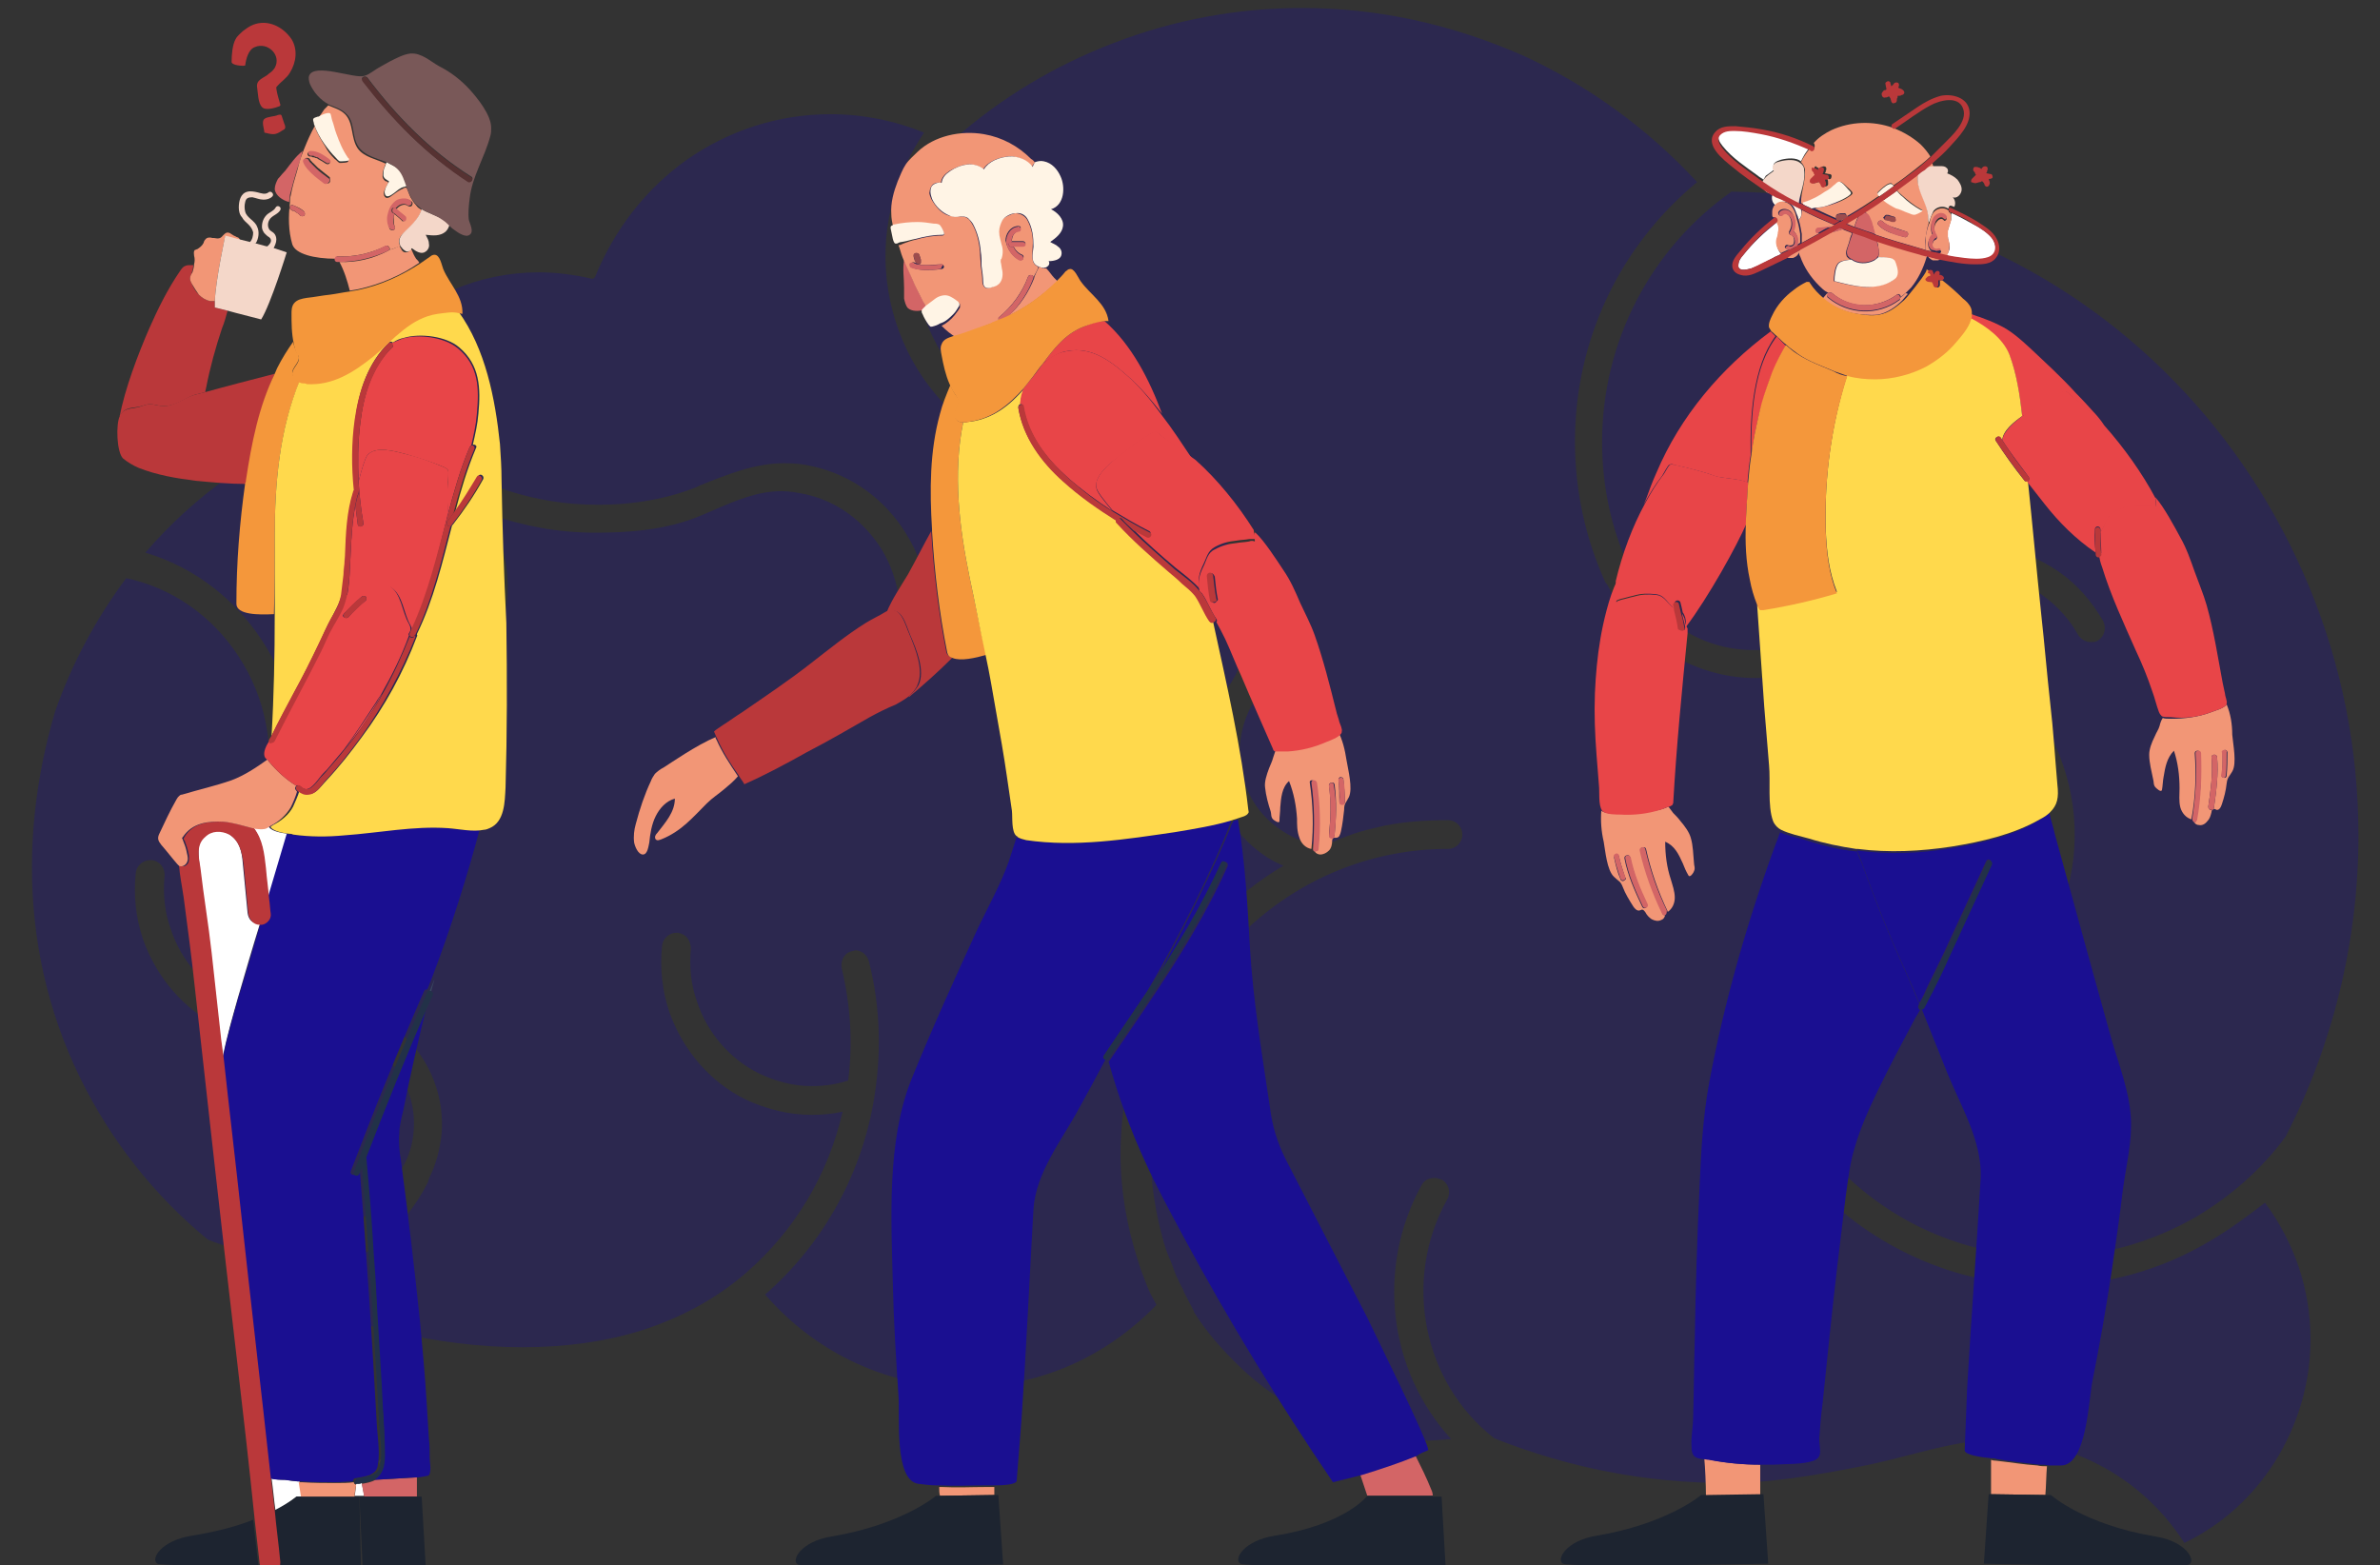
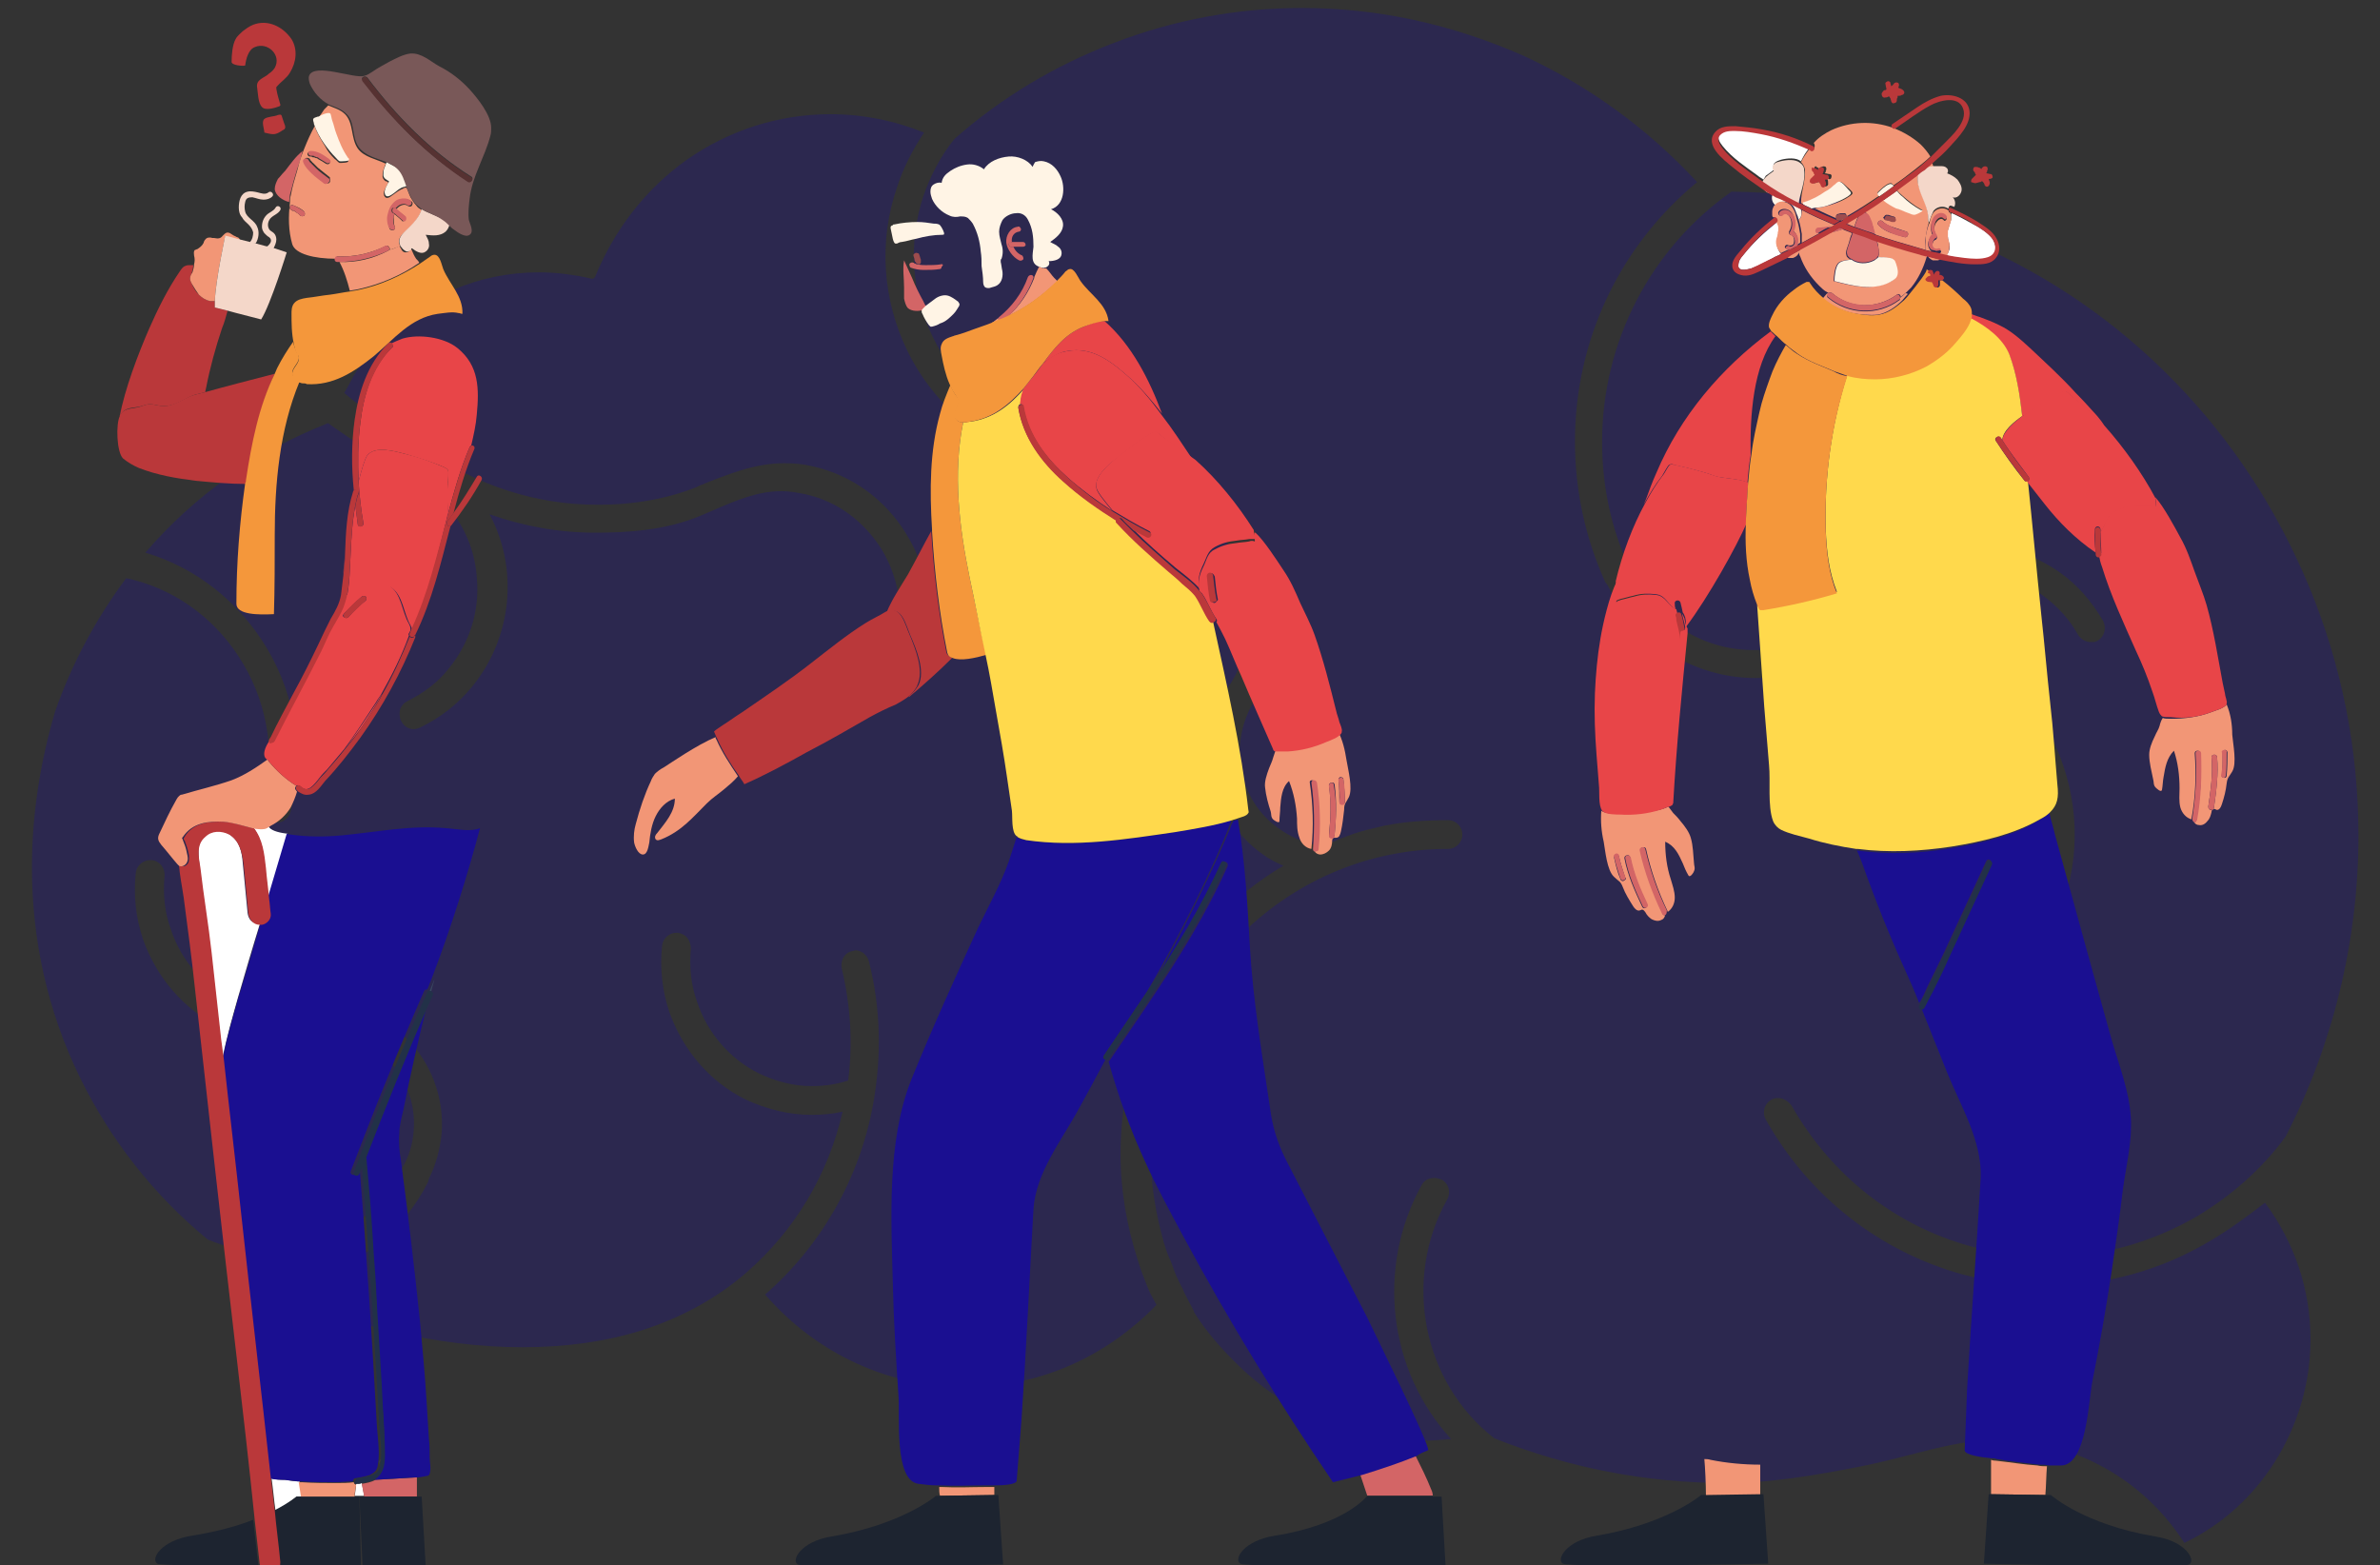
<svg xmlns="http://www.w3.org/2000/svg" version="1.1" id="Layer_1" x="0px" y="0px" viewBox="0 0 298 196" style="enable-background:new 0 0 298 196;" xml:space="preserve">
  <rect x="0" y="0" width="298" height="196" fill="#333333" stroke="none" />
  <style type="text/css">
	.st0{opacity:0.3;}
	.st1{fill:#1A0F91;}
	.st2{fill:#FFFFFF;}
	.st3{fill:#BA383A;}
	.st4{fill:#F29676;}
	.st5{fill:#D36566;}
	.st6{fill:#1D2430;}
	.st7{fill:#F4973B;}
	.st8{fill:#E84548;}
	.st9{fill:#FFD94C;}
	.st10{fill:#FFF4E5;}
	.st11{fill:#9D4C4D;}
	.st12{fill:#223148;}
	.st13{fill:#3A4961;}
	.st14{fill:#F4D7C9;}
	.st15{fill:#795858;}
	.st16{fill:#563232;}
	.st17{fill:#FAC384;}
</style>
  <g class="st0">
    <g>
      <path class="st1" d="M276.7,155.4c-6.2,3.7-13.2,5.6-20.3,5.6c-3.6,0-7.1-0.5-10.6-1.4c-10.5-2.9-19.3-9.8-24.7-19.4    c-0.5-0.9-0.2-2,0.7-2.5c0.3-0.2,0.6-0.2,0.9-0.2c0.6,0,1.2,0.4,1.6,0.9c5,8.8,13,15.1,22.6,17.7c3.2,0.9,6.4,1.3,9.7,1.3    c6.4,0,12.8-1.8,18.5-5.1c4.3-2.6,8.1-5.9,11.1-10c5.9-11.5,9.1-24.5,9.1-37.6c0-10.9-2.1-21.4-6.2-31.3    c-4-9.6-9.6-18.2-16.8-25.6c-7.2-7.4-15.6-13.2-25-17.3c-9.6-4.2-19.9-6.4-30.5-6.5c-10.1,7.1-16.2,18.8-16.2,31.3    c0,5,0.9,9.8,2.8,14.4c0.1,0.2,0.2,0.3,0.3,0.5c1.3,3.3,3.5,6.2,6.4,8.2c2.8,2,6.1,3,9.5,3c2.1,0,4.1-0.4,6.1-1.2    c2.3-0.9,4.3-2.2,6-4c2.9-4.1,7.1-6.8,12-7.7c1.1-0.2,2.3-0.3,3.4-0.3c3.8,0,7.5,1.2,10.7,3.4c2.3,1.6,4.1,3.7,5.5,6.1    c0.5,0.9,0.2,2-0.6,2.5c-0.3,0.2-0.6,0.2-0.9,0.2c-0.6,0-1.2-0.3-1.6-0.9c-1.1-2-2.6-3.6-4.5-5c-2.6-1.8-5.6-2.8-8.7-2.8    c-0.9,0-1.8,0.1-2.7,0.3c-3.7,0.7-7,2.7-9.3,5.8c2.1,0.1,4.3,0.5,6.4,1.2c6.7,2.1,12.1,6.8,15.4,13.2c3.2,6.3,3.9,13.6,1.7,20.4    c-0.2,0.8-0.9,1.3-1.7,1.3c-0.2,0-0.4,0-0.5-0.1c-0.9-0.3-1.5-1.3-1.2-2.3c1.8-5.9,1.3-12.1-1.5-17.6c-2.8-5.5-7.5-9.5-13.2-11.4    c-2.2-0.7-4.5-1.1-6.8-1.1c-0.9,0-1.8,0.1-2.7,0.2c-1.2,0.8-2.4,1.4-3.7,1.9c-2.4,0.9-4.8,1.4-7.4,1.4c-3.8,0-7.5-1.1-10.8-3.1    c-3.3-2.1-5.9-5-7.7-8.5c-0.1-0.1-0.2-0.3-0.3-0.4c-2.5-5.5-3.8-11.5-3.8-17.6c0-12.7,5.6-24.5,15.3-32.5    c-6.2-6.7-13.5-12-21.7-15.8C181.7,3,172.5,1,163,1c-8.1,0-16.1,1.5-23.6,4.4c-7.3,2.8-14,6.8-19.9,12c-1.7,2.1-3,4.6-3.9,7.2    c-1.9,5.8-1.5,12.1,1.2,17.6c1.5,3.1,3.5,5.7,6.1,7.8c0.4,0.3,0.6,0.7,0.7,1.2c0.1,0.5-0.1,1-0.4,1.4c-0.3,0.4-0.9,0.7-1.4,0.7    c-0.4,0-0.8-0.1-1.1-0.4c-3-2.5-5.4-5.5-7.1-9c-3.1-6.4-3.6-13.7-1.3-20.4c0.8-2.5,2-4.8,3.4-6.9c-3.7-1.5-7.7-2.3-11.7-2.3    c-6.5,0-12.7,2-18,5.7c-5.2,3.7-9.1,8.8-11.5,14.7c-0.1,0.1-0.2,0.2-0.3,0.2c0,0-0.1,0-0.1,0c-2.2-0.5-4.4-0.8-6.6-0.8    c-7.5,0-14.5,3-19.6,8.3l0,0c0,0,0,0-0.1,0.1c-1.3,1.4-2.5,2.9-3.5,4.5c-0.6,1.2-1.2,2.2-1.2,2.2l1.2,1c0,0,4.4,3.2,9.2,6.2    c6.2,4.4,13.7,6.8,21.2,6.8c0.1,0,0.2,0,0.3,0c4.5,0,8.7-0.8,12.2-2.2l0.4-0.2c3.5-1.4,6.9-2.8,10.6-2.8c1.2,0,2.4,0.1,3.6,0.4    c4.9,1.1,9.1,4.2,11.7,8.5c1.5,2.4,2.4,5.1,2.7,7.9c0.1,1-0.6,1.9-1.6,2c-0.1,0-0.1,0-0.2,0c-0.9,0-1.7-0.7-1.8-1.6    c-0.3-2.3-1-4.4-2.2-6.4c-2.2-3.5-5.5-6-9.5-6.9c-1-0.2-2-0.4-3-0.4c-3,0-5.6,1.1-8.6,2.4c-0.5,0.2-0.9,0.4-1.4,0.6    c-4.6,2-9.8,2.2-13.4,2.2c-4.5,0-8.9-0.8-13.2-2.3c3.7,6.9,2.8,15.5-2.2,21.6c-1.8,2.2-4,3.9-6.5,5.1c-0.2,0.1-0.5,0.2-0.8,0.2    c-0.7,0-1.3-0.4-1.6-1.1c-0.2-0.4-0.2-0.9-0.1-1.4c0.2-0.5,0.5-0.8,0.9-1c2-1,3.8-2.3,5.2-4.1c2.6-3.2,3.9-7.2,3.5-11.4    c-0.2-3-1.3-5.8-3-8.1c-1-1.3-2.3-2.7-6.1-4.9c-4.9-3-9.5-6.3-9.5-6.3s-0.2,0-0.3,0.1c-8.6,3.4-16.4,8.9-22.6,16.1    c6.4,1.9,11.8,6.2,15.3,12.1c3.6,6.1,4.6,13.3,2.9,20.3c-0.2,0.8-0.9,1.4-1.7,1.4c-0.1,0-0.3,0-0.4-0.1c-1-0.3-1.5-1.3-1.3-2.2    c1.5-6,0.6-12.2-2.5-17.5c-3.1-5.3-8-9.1-13.8-10.6c-0.3-0.1-0.5-0.1-0.9-0.2c-3.8,5.1-6.8,10.7-8.9,16.7    C5.1,95.2,4,101.8,4,108.6c0,9.2,2,18.1,6,26.3c3.8,7.8,9.3,14.8,16,20.3c2.4,1,4.9,1.6,7.5,1.6c4.3,0,8.3-1.4,11.7-4.1    c2.1-1.7,3.8-3.7,5-6.1c0-0.2,0.1-0.3,0.2-0.4c0.8-1.4,1.3-3,1.4-4.7c0.2-2.5-0.5-5.1-1.9-7.2c-1.1-1.7-2.7-3-4.5-3.9    c-0.9-0.4-1.9-0.7-2.9-0.9c-0.1,0-0.3,0-0.5,0c-0.6,0-1.2,0.2-1.9,0.4c-0.4,0.1-0.9,0.3-1.3,0.3c-1,0.2-2.1,0.3-3.1,0.3    c-2.8,0-5.6-0.7-8.2-1.9c-4.5-2.2-7.9-6.2-9.6-11c-0.9-2.7-1.2-5.5-0.9-8.3c0.1-0.9,0.9-1.6,1.8-1.6c0.1,0,0.1,0,0.2,0    c1,0.1,1.7,1,1.6,2c-0.2,2.3,0,4.5,0.8,6.7c1.3,3.9,4.1,7.1,7.7,8.9c2.1,1,4.3,1.6,6.6,1.6c1.7,0,3.4-0.3,5-0.9    c0.3-0.1,0.7-0.2,1-0.2c0.1,0,0.1,0,0.1,0c3.9,0.3,7.4,2.2,10,5.2c2.5,3,3.8,6.9,3.5,10.9c-0.2,2-0.7,3.9-1.6,5.7    c0,0.1-0.1,0.3-0.1,0.4c-1.5,3-3.6,5.6-6.2,7.7c-3.9,3.1-8.5,4.8-13.3,4.9c0.3,0.2,0.7,0.4,1,0.7c0.4,0.3,0.8,0.6,1.1,0.7    c1.3,0.7,2.7,1.3,4.1,1.9c2.8,1.2,5.7,2.1,8.7,2.8c5.6,1.3,11.1,2,16.4,2c5.4,0,10.4-0.7,14.9-2.1c5-1.6,9.4-4,13.1-7.2    c6.1-5.3,10.3-12.3,12.1-20.2c-1.3,0.3-2.6,0.4-3.9,0.4c-2.8,0-5.6-0.7-8.2-1.9c-4.5-2.2-7.9-6.2-9.6-11c-0.9-2.7-1.2-5.5-0.9-8.3    c0.1-0.9,0.9-1.6,1.8-1.6c0.1,0,0.1,0,0.2,0c0.5,0.1,0.9,0.3,1.2,0.7c0.3,0.4,0.4,0.9,0.4,1.3c-0.2,2.3,0,4.5,0.8,6.7    c1.3,3.9,4.1,7.1,7.7,8.9c2.1,1,4.3,1.6,6.6,1.6c1.6,0,3.1-0.2,4.6-0.7c0.6-4.7,0.3-9.4-0.8-14c-0.2-1,0.3-2,1.3-2.2    c0.1,0,0.3-0.1,0.4-0.1c0.8,0,1.5,0.6,1.7,1.4c1.5,5.9,1.6,12,0.5,18c-1.7,9.2-6.5,17.6-13.5,23.7c6.4,7.4,15.5,11.6,25.1,11.6    c9.1,0,17.5-3.7,23.9-10.3l-0.1-0.2c-0.3-0.6-0.6-1.1-0.6-1.1c-0.4-0.8-0.7-1.7-1.1-2.7c0,0-0.4-1.1-0.5-1.5    c-1.4-4.3-2.2-8.8-2.2-13.4c0-14.8,7.8-28.6,20.4-36.1c-1-0.4-1.9-0.9-2.7-1.5c-6.8-4.9-8.5-14.5-3.8-21.5c1.1-1.8,1.9-3.9,2.2-6    c1.2-8.5-4.5-16.4-12.9-17.7c-1-0.1-1.7-1.1-1.5-2.1c0.1-0.9,0.9-1.6,1.8-1.6c0.1,0,0.2,0,0.3,0c5,0.7,9.4,3.4,12.4,7.6    c3,4.1,4.3,9.2,3.5,14.3c-0.4,2.8-1.4,5.4-2.9,7.8c0,0,0,0,0,0c-1.6,2.5-2.2,5.6-1.7,8.5c0.5,3.1,2.2,5.8,4.8,7.6    c1.4,1,3,1.7,4.6,2c0.1,0,0.3,0,0.4,0c0.7,0,1.3-0.3,2-0.5c0.1-0.1,0.3-0.1,0.4-0.2c0.6-0.2,1.3-0.5,1.9-0.7    c1.2-0.4,2.5-0.7,3.8-1c2.5-0.5,5.1-0.7,8-0.7h0c1,0,1.8,0.8,1.8,1.8c0,1-0.8,1.8-1.8,1.8c-20.5,0-37.2,17-37.2,38    c0,1.9,0.1,3.8,0.4,5.7c0.3,1.9,0.7,3.7,1.2,5.5c0.2,0.7,0.4,1.3,0.7,2l0.1,0.2c0.3,0.7,0.5,1.4,0.8,2.1c0.3,0.6,0.5,1.1,0.8,1.6    l0.2,0.5c0.4,0.8,0.8,1.5,1.2,2.3c0,0,0,0,0,0.1c1.5,2.4,3.4,4.6,5.9,7c6.2,5.9,14.3,9.1,22.7,9.1c1.2,0,2.3-0.1,3.6-0.2    c-7.9-8.6-9.4-21.5-3.7-31.8c0.3-0.6,0.9-0.9,1.6-0.9c0.3,0,0.6,0.1,0.9,0.2c0.9,0.5,1.2,1.6,0.7,2.5c-5.6,10-3.1,22.9,5.9,29.9    c9.3,3.7,19,5.6,29.1,5.6c5.3,0,10.8-0.9,16.9-2.1c2-0.4,4-0.9,5.9-1.4c3.6-0.9,7.2-1.9,11-1.9c9.5,0,18.3,4.8,23.5,12.9    c4.6-2.2,8.5-5.7,11.3-10.1c2.9-4.6,4.5-9.9,4.5-15.4c0-6.2-2-12.1-5.7-17.1C281.4,152.3,279.1,154,276.7,155.4z" />
    </g>
  </g>
  <g>
    <path class="st2" d="M244.3,27.1c0,0.1,0,0.2,0,0.4c-0.1,0.4-0.3,0.9-0.4,1.3c-0.1,0.3-0.1,0.6,0,0.9c0,0.3,0.1,0.6,0.2,0.9   c0.1,0.5-0.1,1-0.4,1.4c0.8,0.2,1.6,0.3,2.4,0.4c0.9,0.1,2,0.2,2.9-0.1c1.2-0.4,1-1.7,0.4-2.5c-0.6-0.7-1.5-1.3-2.3-1.7   c-0.9-0.5-1.8-1-2.7-1.4c0,0,0,0-0.1,0.1C244.3,26.8,244.3,26.9,244.3,27.1z" />
    <path class="st2" d="M222.2,21.2c-0.2-0.2-0.2-0.6,0-0.8c0.2-0.2,0.5-0.3,0.8-0.4c0.8-0.2,1.9-0.3,2.5,0.2c0.3-0.6,0.6-1.2,1.1-1.7   c-1.9-0.9-4-1.6-6.1-2c-1.1-0.2-2.2-0.3-3.3-0.4c-0.6,0-1.3,0-1.8,0.5c-0.5,0.6-0.1,1.2,0.3,1.7c1.2,1.5,2.9,2.6,4.4,3.7   c0.2,0.2,0.5,0.3,0.7,0.5c0.1-0.2,0.2-0.3,0.3-0.5C221.4,21.8,221.8,21.5,222.2,21.2z" />
    <path class="st2" d="M222.5,30.1c0-0.3,0.1-0.6,0.2-0.9c0-0.3,0-0.6,0-0.9c0-0.2-0.1-0.4-0.2-0.5c0,0,0,0.1-0.1,0.1   c-1.5,1.2-2.9,2.5-4.1,4c-0.2,0.2-0.4,0.5-0.5,0.7c-0.1,0.2-0.2,0.7-0.1,0.9c0.3,0.5,1.2,0.2,1.6,0.1c0.9-0.3,1.8-0.8,2.7-1.3   c0.3-0.2,0.7-0.3,1-0.5C222.6,31.3,222.4,30.7,222.5,30.1z" />
    <path class="st2" d="M31,114.3c-0.2-2.1-0.4-4.1-0.6-6.2c-0.1-1.4-0.4-2.9-1.8-3.7c-1-0.6-2.2-0.5-3,0.3c-1.1,1-0.7,2.5-0.6,3.9   c0.4,3.6,1,7.1,1.4,10.6c0.4,3.6,0.8,7.3,1.2,10.9c0.1,0.7,0.2,1.5,0.3,2.2c0.5-2.5,1.2-4.9,1.9-7.4c0.9-3.1,1.8-6.2,2.8-9.4   c-0.1,0-0.2,0-0.3,0C31.6,115.7,31.1,115.1,31,114.3z" />
    <path class="st2" d="M237.3,11C237.3,11,237.2,11,237.3,11C237.3,11,237.3,11,237.3,11z" />
    <path class="st2" d="M32.2,103.7c-0.2,0-0.3,0-0.5-0.1c0,0,0,0,0,0c1.1,1.5,1.3,3.2,1.5,5c0.1,1.3,0.3,2.6,0.4,3.9   c0.8-2.7,1.6-5.4,2.4-8.1c-0.8-0.1-1.9-0.3-2.3-0.8c0,0,0,0,0-0.1c-0.2,0.1-0.3,0.1-0.5,0.2C32.9,103.8,32.5,103.8,32.2,103.7z" />
    <path class="st2" d="M124.2,40.5c0.1,0,0.1,0,0.2-0.1c0,0,0,0,0-0.1C124.3,40.4,124.3,40.4,124.2,40.5z" />
    <path class="st2" d="M242.6,34.3C242.6,34.3,242.5,34.3,242.6,34.3C242.6,34.3,242.6,34.3,242.6,34.3z" />
    <polygon class="st2" points="243,35 243,35 243,35  " />
    <path class="st2" d="M37.2,187.4h0.6l-0.3-1.9c-0.6,0-1.2-0.1-1.7-0.2c-0.4,0-1.4,0-1.8-0.2c0.2,1.4,0.3,2.7,0.5,4.1   C36.2,188.2,37.2,187.4,37.2,187.4z" />
    <polygon class="st2" points="236.3,11.2 236.3,11.3 236.3,11.3 236.3,11.3  " />
    <path class="st2" d="M44.6,185.8c-0.1,0.7-0.1,1.2-0.2,1.5H45l0,0c0,0,0,0,0,0h0.6l-0.3-1.6C45.1,185.8,44.9,185.8,44.6,185.8   C44.6,185.8,44.6,185.8,44.6,185.8z" />
    <polygon class="st2" points="237.8,11.8 237.9,11.8 237.9,11.8  " />
    <path class="st2" d="M248.9,22L248.9,22C248.9,22,248.9,22,248.9,22z" />
    <path class="st3" d="M118.5,81.7c-1-5-1.6-10.1-1.9-15.2c-1,1.8-1.9,3.6-2.9,5.4c-0.9,1.5-2,3.1-2.7,4.8c1.9-1,2.4,1.5,3,2.9   c0.7,1.6,1.9,4.4,1,6.2c-0.3,0.5-0.7,1-1.2,1.4c0,0,0,0.1,0,0.1c1.9-1.6,3.7-3.2,5.4-4.9C118.8,82.2,118.6,82,118.5,81.7z" />
    <path class="st4" d="M165.8,92.8c-1.5,0.7-3.2,1.1-4.9,1.2c-0.4,0-0.8,0-1.2,0c-0.1,0.3-0.2,0.6-0.3,0.9c-0.1,0.4-0.3,0.8-0.5,1.3   c-0.3,0.8-0.6,1.7-0.5,2.4c0.1,1,0.4,2.1,0.7,3c0.1,0.3,0,0.7,0.3,1c0.1,0.1,0.8,0.6,0.8,0.2c0-0.6,0.1-1.1,0.1-1.7   c0.1-1.2,0.2-2.5,1.1-3.3c0.6,1.5,0.9,3.1,1,4.7c0,0.8,0,1.6,0.3,2.4c0.2,0.7,0.8,1.3,1.5,1.4c0,0,0,0,0,0c0.3-2.8,0.2-5.6-0.2-8.3   c-0.1-0.4,0.6-0.4,0.7,0c0.4,2.8,0.4,5.6,0.2,8.3c0,0.2-0.1,0.3-0.3,0.3c0.1,0.2,0.4,0.4,0.7,0.4c0.4,0,0.8-0.2,1.1-0.5   c0.3-0.3,0.4-0.8,0.4-1.2c0-0.2,0.1-0.4,0.2-0.4c0.1,0,0.2,0,0.3,0c0.4,0,0.5-0.4,0.6-0.8c0.2-0.9,0.3-1.8,0.4-2.7   c0-0.8,0.2-0.8,0.6-1.6c0.5-1.1-0.1-3.4-0.3-4.6c-0.2-1.3-0.5-2.6-1.1-3.7C167.5,92.2,166.3,92.6,165.8,92.8z M167.1,104.6   c0,0.4-0.7,0.4-0.7,0c0.2-2.1,0.3-4.1,0-6.2c-0.1-0.4,0.6-0.6,0.7-0.2C167.4,100.4,167.3,102.5,167.1,104.6z M167.8,97.3   c0.2,0,0.4,0.1,0.4,0.2c0.1,1,0.2,2,0.2,2.9c0,0.4-0.7,0.4-0.7,0c0-0.9,0-1.8-0.1-2.8C167.6,97.6,167.6,97.4,167.8,97.3z" />
    <path class="st5" d="M167.7,100.5c0,0.4,0.7,0.4,0.7,0c0-1,0-2-0.2-2.9c0-0.2-0.3-0.3-0.4-0.2c-0.2,0.1-0.3,0.2-0.2,0.4   C167.7,98.7,167.8,99.6,167.7,100.5z" />
    <path class="st5" d="M166.4,98.5c0.3,2.1,0.2,4.1,0,6.2c0,0.4,0.7,0.4,0.7,0c0.2-2.1,0.3-4.2-0.1-6.4C167,97.8,166.3,98,166.4,98.5   z" />
    <path class="st5" d="M165.1,106.3c0.3-2.8,0.2-5.6-0.2-8.3c-0.1-0.4-0.7-0.4-0.7,0c0.4,2.8,0.4,5.6,0.2,8.3c0,0,0,0,0,0   c0,0.3,0.2,0.4,0.4,0.3C165,106.6,165.1,106.5,165.1,106.3z" />
    <path class="st4" d="M89.6,92.3c-2.4,1-5.7,3.3-6.5,3.8c-0.4,0.2-0.8,0.5-1.1,0.8c-0.2,0.3-0.4,0.6-0.5,0.9l0,0   c-0.8,1.7-1.4,3.5-1.9,5.4c-0.2,0.7-0.3,1.5-0.2,2.3c0.1,0.5,0.5,1.5,1.1,1.5c0.6,0,0.7-1.1,0.8-1.5c0.1-1.1,0.3-2.3,0.8-3.3   c0.5-1,1.3-1.9,2.4-2.2c0,1.7-1.2,3-2.2,4.3c-0.2,0.2-0.4,0.5-0.2,0.8c0.2,0.2,0.4,0.1,0.7,0c2.5-1,3.9-2.7,5.7-4.5   c0.7-0.7,1.5-1.2,2.2-1.8c0.6-0.5,1.2-1,1.7-1.6c-1-1.5-2-3-2.7-4.6C89.6,92.5,89.6,92.4,89.6,92.3z" />
    <path class="st3" d="M114.9,85.7c0.8-1.8-0.3-4.5-1-6.2c-0.6-1.3-1.1-3.9-3-2.9c0,0,0,0,0,0c-0.8,0.5-1.7,0.9-2.5,1.4   c-2.4,1.5-4.6,3.3-6.8,5c-2.8,2.2-5.8,4.2-8.7,6.2c-0.8,0.5-1.6,1.1-2.4,1.6c-0.4,0.3-0.8,0.5-1.1,0.8c0.1,0.2,0.2,0.5,0.3,0.7   c0,0.1,0.1,0.1,0.1,0.2c0.7,1.6,1.7,3.2,2.7,4.6c0.2,0.4,0.5,0.7,0.7,1.1c2.7-1.2,5.3-2.6,7.8-4c2.7-1.4,5.3-2.9,7.9-4.4   c1.1-0.6,2.1-1.1,3.3-1.6c0.5-0.3,1.1-0.6,1.7-1.1C114.2,86.8,114.7,86.3,114.9,85.7z" />
    <path class="st5" d="M179.2,186.5c-0.6-1.5-1.3-2.9-2-4.3c-2.3,0.9-4.6,1.7-6.9,2.4c0.3,0.9,0.6,1.8,0.9,2.7h8.2   C179.4,187,179.3,186.7,179.2,186.5z" />
    <path class="st6" d="M179.4,187.3h-8.2h0c0,0-2.7,3.6-11.6,5c-3.8,0.6-5.2,2.9-4.3,3.5c0.9,0.5,25.7,0.3,25.7,0.3l-0.5-8.7H179.4z" />
    <path class="st1" d="M178.8,181.6c0.5-0.2-7.2-15.7-7.6-16.6c-3.4-6.6-6.8-13.2-10.2-19.8c-1.1-2.2-1.7-4.2-2-6.6   c-1-6.7-2.1-13.3-2.5-20c-0.3-5.4-0.6-10.7-1.5-16c-0.2,0.1-0.4,0.1-0.6,0.2c-2.3,5.8-6.6,14.5-10.6,21.5   c3.5-5.2,6.7-10.5,9.3-16.2c0.2-0.4,0.8-0.1,0.6,0.4c-3.9,8.7-9.4,16.4-14.7,24.2c0,0.1-0.1,0.1-0.1,0.1c0,0,0,0.1-0.1,0.1   c1.2,4.3,2.7,8.5,4.6,12.6c1.4,3.1,3.1,6.2,4.7,9.2c5.8,10.8,12,20.9,18.8,30.9c1.2-0.3,2.4-0.6,3.6-0.9c2.3-0.7,4.7-1.5,6.9-2.4   C177.8,182,178.3,181.8,178.8,181.6z" />
    <path class="st4" d="M123.4,186.2c-1.8,0-3.6,0.1-5.4,0c-0.1,0-0.2,0-0.4,0c0,0.4,0,0.8,0.1,1.1l6.8-0.1l0-1   C124,186.2,123.6,186.2,123.4,186.2z" />
    <path class="st6" d="M117.2,187.3c0,0-4.2,3.6-13.1,5.1c-3.8,0.6-5.1,3-4.2,3.5c0.9,0.5,25.7,0,25.7,0l-0.6-8.7l-0.4,0l-6.8,0.1   L117.2,187.3z" />
    <path class="st1" d="M138.2,132.2c1.8-2.7,3.6-5.3,5.4-8c4.1-7,8.4-15.7,10.6-21.5c-2.3,0.7-4.8,1.1-7.2,1.5   c-6.2,1-12.4,1.9-18.6,1c-0.4-0.1-0.8-0.1-1.1-0.4c-0.3,0.9-0.6,1.9-1,3.1c-1,2.8-2.5,5.5-3.8,8.2c-2.9,6.3-5.8,12.7-8.4,19.1   c-3.1,7.8-2.5,17.6-2.3,25.8c0.1,4.6,0.4,9.2,0.7,13.8c0.2,2.4-0.6,10.6,2.5,11c0.8,0.1,1.6,0.2,2.4,0.2c0.1,0,0.2,0,0.4,0   c1.8,0.1,3.6,0,5.4,0c0.2,0,0.6,0,1.2,0c1.2,0,2.9-0.1,2.9-0.6c0.2-2.5,0.4-5.1,0.6-7.6c0.6-8.8,1-17.6,1.5-26.4   c0.3-4.6,3.6-8.7,5.7-12.6c1.1-2,2.2-4,3.3-6.1c0,0,0-0.1,0.1-0.1C138.4,132.8,138,132.5,138.2,132.2z" />
    <path class="st7" d="M121.4,72.3c-1.3-6.3-2.1-13.1-0.8-19.4c-0.1,0-0.2,0-0.2,0c-0.4-0.1-0.7-0.3-0.8-0.7   c-0.2-0.8,0.7-1.6,0.4-2.3c-0.1-0.1-0.2-0.3-0.3-0.4c-0.3-0.4-0.5-0.8-0.7-1.3c-0.5,1.2-1,2.4-1.3,3.6c-1.3,4.7-1.3,9.6-1,14.5   c0,0.1,0,0.2,0,0.2c0.3,5.1,0.9,10.2,1.9,15.2c0.1,0.4,0.3,0.6,0.7,0.7c1,0.4,2.8,0,4.2-0.4C122.7,78.7,122.1,75.5,121.4,72.3z" />
    <path class="st8" d="M130.6,45.5c0.8-0.6,1.6-1.1,2.4-1.4c3.3-0.9,5.7,0.8,8.1,2.9c1.6,1.4,3,3,4.4,4.8c-1.6-4.3-3.8-8.6-7.2-11.6   c-0.9,0-1.7,0.3-2.6,0.7C133.4,41.8,132,43.6,130.6,45.5z" />
    <path class="st9" d="M147.1,104.2c2.4-0.4,4.9-0.8,7.2-1.5c0.2-0.1,0.4-0.1,0.6-0.2c0.3-0.1,0.6-0.2,0.9-0.3   c0.2-0.1,0.4-0.2,0.5-0.4c0.1-0.1,0-0.3,0-0.4c-0.9-7.9-2.7-15.7-4.4-23.5c-0.1,0-0.2,0-0.3-0.2c-0.6-1-1.1-2.2-1.8-3.2   c-0.4-0.6-1-1-1.6-1.5c-0.6-0.5-1.2-1-1.7-1.5c-2.3-1.9-4.5-3.9-6.5-6.1c-0.1-0.1-0.1-0.1-0.1-0.2c-2.4-1.5-4.7-3.1-6.8-5   c-2.7-2.4-5-5.5-5.6-9.2c0-0.2,0.1-0.4,0.3-0.4c0-0.5,0.1-1,0.3-1.5c0.1-0.2,0.1-0.4,0.2-0.5c-1.8,2.1-3.9,3.8-6.8,4.2   c-0.2,0-0.4,0-0.5,0.1c-0.1,0-0.2,0-0.4,0c-1.3,6.3-0.5,13.1,0.8,19.4c0.7,3.2,1.3,6.5,2,9.7c0.5,2.3,0.9,4.7,1.3,7   c0.5,2.8,1,5.6,1.4,8.4c0.2,1.4,0.4,2.8,0.6,4.1c0.1,0.8-0.1,2.7,0.6,3.2c0,0,0.1,0,0.1,0.1c0.3,0.2,0.7,0.3,1.1,0.4   C134.7,106.1,140.9,105.1,147.1,104.2z" />
    <path class="st4" d="M130.4,33.5c-0.1,0-0.2-0.1-0.3-0.1c-0.2,0.4-0.4,0.8-0.6,1.3c0,0,0,0.1,0,0.1c-0.7,1.8-1.8,3.5-3.3,4.8   c2.3-1.1,4.4-2.6,6.2-4.4c-0.1-0.1-0.3-0.3-0.4-0.4c-0.3-0.3-0.6-0.8-1-1.2C130.7,33.6,130.5,33.6,130.4,33.5z" />
    <path class="st4" d="M125,39.8c-0.2,0.2-0.4,0.3-0.6,0.5c0,0,0,0,0,0.1c0.2-0.1,0.5-0.2,0.7-0.3C125,40,125,39.9,125,39.8z" />
    <path class="st5" d="M116,38.4c-0.2-0.2-0.3-0.5-0.4-0.7c-0.5-0.9-1-1.9-1.4-2.9c-0.3-0.7-0.7-1.5-1-2.2c-0.2,1.1,0,2.2,0,3.4   c0,0.1,0,0.1,0,0.2c0,0.4,0,0.8,0,1.2c0.1,0.4,0.2,0.9,0.5,1.2c0.5,0.4,1.3,0.4,2,0.2c0,0,0,0,0,0C115.8,38.6,115.9,38.5,116,38.4z   " />
-     <path class="st4" d="M124.2,40.5c0.1,0,0.1-0.1,0.2-0.1c0.2-0.2,0.4-0.3,0.6-0.5c0-0.1,0-0.1,0.1-0.2c1.6-1.3,2.9-3.1,3.6-5   c0.1-0.4,0.7-0.3,0.7,0c0.2-0.4,0.5-0.8,0.6-1.3c-1-0.4-0.7-1.5-0.7-2.5c0.1-1.2-0.1-2.3-0.7-3.4c-0.3-0.5-0.9-0.8-1.5-0.8   c-0.5,0.1-1.4,0.5-1.7,0.9c-0.2,0.4-0.4,0.9-0.4,1.4c0,0.5,0.2,1,0.3,1.6c0.1,0.6,0.2,1.2,0,1.8c0,0.1-0.1,0.1-0.1,0.2   c0,0.1,0,0.1,0,0.2c0.1,0.4,0.1,0.7,0.2,1.1c0.1,0.6,0,1.4-0.6,1.8c-0.2,0.1-0.5,0.2-0.8,0.3c-0.2,0.1-0.5,0.1-0.7,0   c-0.2-0.2-0.3-0.5-0.3-0.7c0-0.7-0.1-1.4-0.2-2c0-0.6-0.1-1.2-0.1-1.8c-0.1-1.2-0.4-2.5-1-3.5c-0.2-0.3-0.3-0.5-0.6-0.7   c-0.3-0.2-0.7-0.2-1-0.2c-0.5,0-0.9,0-1.3-0.1c-1-0.3-1.7-1.2-2.2-2.1c-0.1-0.3-0.3-0.6-0.2-0.9c0-0.3,0.2-0.7,0.4-0.9   c0.3-0.2,0.6-0.3,1-0.2c0.1-0.7,0.5-1.1,1.1-1.5c0.7-0.4,1.4-0.7,2.1-0.8c0.7-0.1,1.5,0.1,2.1,0.6c0.6-1,2-1.5,3.1-1.6   c1.1-0.1,2.3,0.4,3,1.3c0.1-0.2,0.2-0.4,0.4-0.5c-0.1-0.2-0.3-0.4-0.5-0.5c-1.6-1.6-3.6-2.7-5.9-3.1c-2.9-0.5-6.2,0.2-8.3,2.2   c-0.5,0.5-1.1,1-1.5,1.6c-0.4,0.6-0.7,1.4-1,2.1c-0.5,1.3-0.9,2.7-0.8,4.1c0,0.5,0.1,1,0.2,1.5c0.1,0,0.1,0,0.2-0.1   c1-0.2,1.9-0.3,2.9-0.3c0.7,0,1.3,0.1,2,0.2c0.2,0,0.6,0,0.8,0.2c0.1,0.1,0.6,0.9,0.5,1.1c-0.1,0.1-0.2,0.1-0.2,0.1   c-1.2,0-2.3,0.2-3.3,0.5c-0.5,0.1-1.1,0.3-1.6,0.5c-0.2,0.1-0.4,0.2-0.6,0.2c0.2,0.5,0.3,1,0.5,1.5c0.1,0.2,0.1,0.3,0.2,0.5   c0.3,0.7,0.7,1.5,1,2.2c0.4,1,0.9,1.9,1.4,2.9c0.1,0.2,0.3,0.5,0.4,0.7c0.4-0.3,0.8-0.7,1.2-0.9c0.4-0.3,1-0.5,1.5-0.4   c0.5,0.1,1,0.5,1.4,0.8c0.1,0,0.1,0.1,0.1,0.2c0,0.1,0,0.2,0,0.3c-0.2,0.4-0.5,0.7-0.7,1c-0.4,0.5-1,1-1.6,1.3   c0.6,0.6,1.2,1.1,1.9,1.5c0.8-0.3,1.6-0.6,2.4-0.8C122.8,41,123.5,40.7,124.2,40.5z M127.4,28.3c0.2,0,0.4,0,0.4,0.2   c0,0.2-0.1,0.4-0.2,0.4c-0.6,0.1-0.9,0.7-0.9,1.3c0.5,0,0.9,0,1.4,0c0.2,0,0.3,0.2,0.3,0.3c0,0.2-0.2,0.3-0.3,0.3   c-0.4,0-0.8,0-1.2,0c0.2,0.5,0.6,0.9,1.1,1.1c0.2,0.1,0.2,0.3,0.1,0.5c-0.1,0.2-0.3,0.2-0.5,0.1c-0.9-0.4-1.5-1.4-1.7-2.4   C125.9,29.4,126.4,28.4,127.4,28.3z M117.8,33.7c-0.7,0.1-1.4,0.1-2,0.1c-0.6,0-1.1-0.1-1.6-0.3c-0.2-0.1-0.2-0.3-0.1-0.5   c0.1-0.2,0.3-0.2,0.5-0.1c0.1,0,0.1,0,0.2,0.1c0,0-0.1-0.1-0.1-0.1c-0.1-0.1-0.1-0.3-0.2-0.4c0-0.1-0.1-0.2-0.1-0.4   c0-0.2,0.1-0.4,0.2-0.4c0.1,0,0.2,0,0.3,0c0.1,0,0.1,0.1,0.2,0.2c0.1,0.2,0.1,0.4,0.2,0.6l0,0.1c0,0.1,0,0.1,0,0.2l0,0.1   c0,0.1-0.1,0.2-0.2,0.2c0,0-0.1,0-0.1,0c0.3,0.1,0.6,0.1,1,0.1c0.6,0,1.3-0.1,1.9-0.1c0.2,0,0.3,0.2,0.3,0.3   C118.2,33.6,118,33.7,117.8,33.7z" />
    <path class="st10" d="M119.4,39.3c0.3-0.3,0.5-0.7,0.7-1c0-0.1,0.1-0.2,0-0.3c0-0.1-0.1-0.1-0.1-0.2c-0.4-0.3-0.9-0.7-1.4-0.8   c-0.5-0.1-1.1,0.1-1.5,0.4c-0.4,0.3-0.8,0.6-1.2,0.9c-0.1,0.1-0.2,0.2-0.3,0.3c0,0,0,0,0,0c-0.1,0.1-0.2,0.2-0.2,0.3   c0,0.1,0,0.3,0.1,0.4c0.2,0.5,0.5,1,0.8,1.4c0.1,0.1,0.1,0.1,0.2,0.2c0.1,0,0.2,0,0.2,0c0.4-0.1,0.7-0.2,1-0.4   C118.4,40.3,118.9,39.8,119.4,39.3z" />
    <path class="st10" d="M129.3,20.9c-0.6-0.9-1.9-1.4-3-1.3c-1.2,0.1-2.5,0.6-3.1,1.6c-0.6-0.5-1.4-0.7-2.1-0.6   c-0.8,0.1-1.5,0.4-2.1,0.8c-0.6,0.4-1,0.8-1.1,1.5c-0.3-0.1-0.7,0-1,0.2c-0.3,0.2-0.4,0.5-0.4,0.9c0,0.3,0.1,0.6,0.2,0.9   c0.4,0.9,1.2,1.7,2.2,2.1c0.4,0.2,0.9,0.2,1.3,0.1c0.4,0,0.7,0,1,0.2c0.2,0.2,0.4,0.4,0.6,0.7c0.6,1.1,0.9,2.3,1,3.5   c0.1,0.6,0.1,1.2,0.1,1.8c0.1,0.7,0.2,1.4,0.2,2c0,0.3,0.1,0.6,0.3,0.7c0.2,0.1,0.5,0.1,0.7,0c0.3-0.1,0.5-0.1,0.8-0.3   c0.6-0.4,0.7-1.2,0.6-1.8c-0.1-0.4-0.1-0.7-0.2-1.1c0-0.1,0-0.1,0-0.2c0-0.1,0-0.1,0.1-0.2c0.2-0.6,0.2-1.2,0-1.8   c-0.1-0.5-0.3-1-0.3-1.6c0-0.5,0.2-1,0.4-1.4c0.3-0.5,1.1-0.9,1.7-0.9c0.6-0.1,1.2,0.2,1.5,0.8c0.6,1.1,0.7,2.2,0.7,3.4   c-0.1,1-0.4,2.1,0.7,2.5c0.1,0,0.2,0.1,0.3,0.1c0.1,0,0.3,0.1,0.4,0c0.1,0,0.2,0,0.3-0.1c0.2-0.1,0.4-0.4,0.2-0.7   c0.7,0,1.5-0.2,1.6-0.8c0.1-0.4-0.1-0.8-0.4-1c-0.3-0.3-0.7-0.4-1-0.6c0.7-0.5,1.5-1.1,1.6-2c0.1-0.9-0.7-1.7-1.5-2.1   c1.7-0.5,1.8-2.8,1.2-4.1c-0.4-0.9-1.1-1.7-2.1-1.9c-0.4-0.1-0.8,0-1.1,0.1C129.5,20.5,129.4,20.6,129.3,20.9z" />
    <path class="st11" d="M115.1,33.1c0.1,0,0.1-0.1,0.2-0.2l0-0.1c0-0.1,0-0.1,0-0.2l0-0.1c-0.1-0.2-0.1-0.4-0.2-0.6   c0-0.1-0.1-0.2-0.2-0.2c-0.1,0-0.2-0.1-0.3,0c-0.2,0.1-0.3,0.2-0.2,0.4c0,0.1,0.1,0.2,0.1,0.4c0,0.2,0.1,0.3,0.2,0.4   c0,0,0,0.1,0.1,0.1c0.1,0,0.2,0.1,0.3,0.1C115,33.1,115.1,33.1,115.1,33.1z" />
    <path class="st5" d="M129.4,34.8c0-0.1,0-0.1,0-0.1c0-0.3-0.5-0.4-0.7,0c-0.7,2-2,3.7-3.6,5c-0.1,0.1-0.1,0.1-0.1,0.2   c0,0.1,0,0.2,0.1,0.3c0.1,0,0.2-0.1,0.3-0.1c0.2-0.1,0.5-0.2,0.7-0.3C127.6,38.3,128.7,36.7,129.4,34.8z" />
    <path class="st5" d="M127.6,32.6c0.2,0.1,0.4,0,0.5-0.1c0.1-0.1,0-0.4-0.1-0.5c-0.5-0.2-0.9-0.6-1.1-1.1c-0.1,0-0.2,0-0.3,0   c-0.2,0-0.3-0.2-0.3-0.3c0-0.2,0.2-0.3,0.3-0.3c0,0,0.1,0,0.1,0c-0.1-0.6,0.2-1.2,0.9-1.3c0.2,0,0.3-0.3,0.2-0.4   c-0.1-0.2-0.2-0.3-0.4-0.2c-0.9,0.1-1.5,1.1-1.4,2C126.1,31.2,126.8,32.2,127.6,32.6z" />
    <path class="st5" d="M126.3,30.6c0,0.2,0.2,0.3,0.3,0.3c0.1,0,0.2,0,0.3,0c0.4,0,0.8,0,1.2,0c0.2,0,0.4-0.2,0.3-0.3   c0-0.2-0.2-0.3-0.3-0.3c-0.5,0-0.9,0-1.4,0c0,0-0.1,0-0.1,0C126.4,30.2,126.3,30.4,126.3,30.6z" />
    <path class="st8" d="M141.1,47c-2.4-2.1-4.8-3.8-8.1-2.9c-0.8,0.2-1.6,0.7-2.4,1.4c-0.5,0.7-1.1,1.5-1.7,2.2   c-0.2,0.3-0.5,0.6-0.7,0.9c-0.1,0.2-0.2,0.4-0.2,0.5c-0.2,0.5-0.2,1-0.3,1.5c0.2,0,0.3,0,0.4,0.2c0.6,3.7,2.9,6.6,5.6,9   c1.7,1.5,3.6,2.9,5.6,4.2c-1-1.2-1.9-2.3-2-2.8c-0.4-1.5,1.6-3.1,2.5-3.8c1.4-1.1,2.8-2.2,4.3-3.1c0.2-0.1,0.4-0.2,0.6-0.2   c0.2,0,1.1,0.8,1.2,0.9c1.2,0.8,2.5,1.7,3.7,2.9c-0.1-0.1-0.2-0.3-0.3-0.4c-1.2-1.8-2.5-3.8-3.9-5.6   C144.1,50.1,142.7,48.4,141.1,47z" />
    <path class="st8" d="M145.9,54.9c-0.2-0.1-1-0.9-1.2-0.9c-0.2,0-0.4,0.1-0.6,0.2c-1.5,0.9-2.9,2-4.3,3.1c-0.9,0.8-2.9,2.4-2.5,3.8   c0.1,0.5,1,1.6,2,2.8c1.5,0.9,3,1.8,4.6,2.6c0.4,0.2,0,0.8-0.4,0.6c-0.6-0.3-1.2-0.6-1.7-0.9c1.7,1.7,3.5,3.3,5.4,4.9   c1,0.8,2.1,1.6,3,2.6c-0.3-1.1,0-2.1,0.5-3.1c0.4-0.8,0.5-1.6,1.4-2.1c0.9-0.5,1.7-0.7,2.7-0.8c0.5-0.1,1.1-0.1,1.6-0.2   c0.2,0,0.5,0,0.7,0c0.2,0.1-0.2-1.2-0.1-1.1c-2-3.2-4.6-6.4-7.3-8.8C148.4,56.7,147.2,55.7,145.9,54.9z" />
    <path class="st8" d="M157.1,67.8c-0.2-0.1-0.5-0.1-0.7,0c-0.5,0.1-1.1,0.1-1.6,0.2c-1,0.1-1.8,0.3-2.7,0.8c-0.9,0.4-1,1.3-1.4,2.1   c-0.5,1-0.8,2-0.5,3.1c0.1,0.1,0.2,0.2,0.3,0.3c0.7,1,1.1,2.2,1.8,3.2c0.1,0.1,0.1,0.3,0,0.4c0.4,0.7,0.7,1.3,1.1,2.1   c0.7,1.5,1.3,3.1,2,4.6c1.3,3.1,2.7,6.2,4,9.2c0,0.1,0.1,0.2,0.1,0.2c0.1,0.1,0.2,0.1,0.3,0.1c0.1,0,0.1,0,0.2,0c0.4,0,0.8,0,1.2,0   c1.7-0.1,3.3-0.5,4.9-1.2c0.5-0.2,1.7-0.6,1.9-1.2c0,0,0,0,0-0.1c0.1-0.3-0.2-0.9-0.3-1.2c-0.1-0.5-0.3-0.9-0.4-1.4   c-0.8-3.2-1.6-6.4-2.7-9.5c-0.5-1.4-1.2-2.7-1.8-4c-0.6-1.4-1.2-2.8-2.1-4.1c-0.8-1.2-2.4-3.7-3.5-4.7c0,0,0,0,0,0   C156.9,66.6,157.2,67.8,157.1,67.8z M152.1,75.5c-0.2,0-0.4-0.1-0.4-0.2c-0.2-1-0.3-2.1-0.4-3.1c0-0.2,0.2-0.4,0.4-0.4   c0.2,0,0.3,0.2,0.4,0.4c0.1,1,0.2,2,0.4,2.9C152.4,75.2,152.3,75.4,152.1,75.5z" />
    <path class="st3" d="M152.3,75c-0.2-1-0.3-2-0.4-2.9c0-0.2-0.2-0.4-0.4-0.4c-0.2,0-0.4,0.2-0.4,0.4c0.1,1.1,0.2,2.1,0.4,3.1   c0,0.2,0.3,0.3,0.4,0.2C152.3,75.4,152.4,75.2,152.3,75z" />
    <path class="st3" d="M140.5,65c0.4,0.5,0.9,0.9,1.4,1.4c0.6,0.3,1.1,0.6,1.7,0.9c0.4,0.2,0.8-0.4,0.4-0.6c-1.6-0.8-3.1-1.7-4.6-2.6   c-2-1.2-3.8-2.6-5.6-4.2c-2.7-2.4-5-5.4-5.6-9c0-0.2-0.2-0.3-0.4-0.2c-0.2,0-0.3,0.2-0.3,0.4c0.6,3.7,2.9,6.8,5.6,9.2   c2.1,1.9,4.4,3.5,6.8,5C139.9,65,140.3,64.7,140.5,65z" />
    <path class="st3" d="M152.2,77.4c-0.6-1-1.1-2.2-1.8-3.2c-0.1-0.1-0.2-0.2-0.3-0.3c-0.8-1-2-1.8-3-2.6c-1.8-1.6-3.7-3.2-5.4-4.9   c-0.5-0.5-0.9-0.9-1.4-1.4c-0.2-0.3-0.6,0-0.6,0.3c0,0.1,0,0.1,0.1,0.2c2,2.2,4.3,4.2,6.5,6.1c0.6,0.5,1.2,1,1.7,1.5   c0.6,0.5,1.1,0.9,1.6,1.5c0.7,1,1.1,2.2,1.8,3.2c0.1,0.1,0.2,0.2,0.3,0.2c0.1,0,0.2,0,0.3-0.1C152.3,77.7,152.3,77.6,152.2,77.4z" />
    <path class="st5" d="M117.8,33.1c-0.6,0.1-1.3,0.1-1.9,0.1c-0.3,0-0.6,0-1-0.1c-0.1,0-0.2,0-0.3-0.1c-0.1,0-0.1,0-0.2-0.1   c-0.2-0.1-0.4,0-0.5,0.1c-0.1,0.1,0,0.4,0.1,0.5c0.5,0.2,1.1,0.3,1.6,0.3c0.7,0,1.4,0,2-0.1c0.2,0,0.3-0.1,0.3-0.3   C118.2,33.2,118,33,117.8,33.1z" />
    <path class="st12" d="M138.2,132.2c-0.2,0.3,0.2,0.6,0.5,0.5c0.1,0,0.1-0.1,0.1-0.1c5.3-7.8,10.8-15.6,14.7-24.2   c0.2-0.4-0.4-0.8-0.6-0.4c-2.6,5.7-5.8,11-9.3,16.2C141.8,126.9,140,129.5,138.2,132.2z" />
    <path class="st10" d="M114.7,29.9c1.1-0.3,2.2-0.5,3.3-0.5c0.1,0,0.2,0,0.2-0.1c0.1-0.1-0.3-0.9-0.5-1.1c-0.2-0.2-0.6-0.2-0.8-0.2   c-0.7-0.1-1.3-0.2-2-0.2c-1,0-2,0.1-2.9,0.3c-0.1,0-0.2,0-0.2,0.1c-0.4,0.1-0.3,0.3-0.2,0.8c0.1,0.3,0.2,1.6,0.6,1.5   c0,0,0.1,0,0.1,0c0.2-0.1,0.4-0.2,0.6-0.2C113.6,30.2,114.1,30,114.7,29.9z" />
    <path class="st7" d="M119.9,49.9c0.3,0.7-0.6,1.5-0.4,2.3c0.1,0.4,0.5,0.6,0.8,0.7c0.1,0,0.2,0,0.2,0c0.1,0,0.2,0,0.4,0   c0.2,0,0.4,0,0.5-0.1c2.9-0.4,4.9-2.1,6.8-4.2c0.2-0.3,0.5-0.6,0.7-0.9c0.6-0.7,1.1-1.5,1.7-2.2c1.4-1.9,2.8-3.7,5.1-4.6   c0.8-0.3,1.7-0.6,2.6-0.7c0.2,0,0.3,0,0.5,0c-0.3-2.2-2.3-3.3-3.5-5c-0.3-0.4-0.8-1.7-1.4-1.5c-0.2,0-0.3,0.2-0.5,0.3   c-0.3,0.4-0.7,0.8-1.1,1.2c-1.8,1.8-3.9,3.3-6.2,4.4c-0.2,0.1-0.5,0.2-0.7,0.3c-0.1,0-0.2,0.1-0.3,0.1c-0.2,0.1-0.5,0.2-0.7,0.3   c-0.1,0-0.1,0-0.2,0.1c-0.7,0.3-1.4,0.5-2.2,0.8c-0.8,0.3-1.6,0.6-2.4,0.8c-0.1,0-0.2,0.1-0.3,0.1c-0.6,0.2-1.2,0.4-1.4,1   c-0.2,0.4-0.1,0.9,0,1.4c0.2,1.1,0.5,2.5,1,3.6c0.2,0.5,0.4,0.9,0.7,1.3C119.7,49.6,119.8,49.7,119.9,49.9z" />
    <path class="st3" d="M17.9,50.8c1.3-0.5,1.7,0.2,3.1,0c1.2-0.1,2.4-1.1,3.5-1.4c0.4-0.1,0.8-0.2,1.2-0.3c0-0.2,0.1-0.4,0.1-0.5   c0.5-2.6,1.2-5.1,2-7.5c0.3-0.7,0.5-1.5,0.7-2.2l-1.6-0.4c0-0.2,0-0.5,0-0.8c-0.2,0-0.4,0-0.6,0c-0.5-0.1-1-0.4-1.4-0.8   c-0.4-0.4-0.7-0.9-0.9-1.4c-0.1-0.2-0.2-0.4-0.2-0.6c0-0.2,0.1-0.5,0.2-0.7c0.1-0.3,0.2-0.7,0.2-1c-0.1,0-0.3,0-0.4,0   c-0.2,0-0.4,0-0.6,0.1c-0.3,0.1-0.5,0.4-0.7,0.7c-1.5,2.2-2.7,4.6-3.8,7.1c-1.4,3.2-3.1,7.7-3.7,11C15.7,50.8,16.7,51.2,17.9,50.8z   " />
    <path class="st3" d="M34.4,46.8c-3.1,0.8-6.2,1.6-8.7,2.3c-0.4,0.1-0.8,0.2-1.2,0.3c-1.2,0.3-2.3,1.2-3.5,1.4   c-1.4,0.2-1.8-0.5-3.1,0c-1.2,0.5-2.2,0.1-2.9,1.2c0,0,0,0,0,0.1c-0.5,1-0.4,4.5,0.4,5.3c0.6,0.5,1.3,0.9,2,1.2   c2.3,0.9,4.7,1.3,7.1,1.6c2.1,0.2,4.2,0.4,6.4,0.4c0-0.1,0-0.3,0.1-0.4C31.5,55.6,32.5,51,34.4,46.8z" />
    <path class="st5" d="M47,185.3c-0.5,0.3-1.1,0.4-1.7,0.5l0.3,1.6h6.6c0-0.5,0-1.3,0-2.4c-0.1,0-0.2,0-0.2,0   C50.3,185.1,48.7,185.2,47,185.3z" />
    <path class="st6" d="M45,187.4C45,187.4,45,187.4,45,187.4l0.4,8.7c0,0-3.1,0-7.2,0c7.1,0,15.1,0,15.1,0l-0.5-8.7h-0.6h-6.6H45z" />
    <path class="st13" d="M54,124.1c0.1-0.5,0.3-1,0.4-1.5c-0.2,0.5-0.4,1-0.6,1.5C53.9,124.1,53.9,124.1,54,124.1z" />
    <path class="st13" d="M47.6,182.7c0,0.3-0.1,0.5-0.1,0.8c0,0,0,0,0,0c0-0.1,0-0.2,0-0.3C47.5,183.1,47.5,182.9,47.6,182.7z" />
    <path class="st1" d="M45.6,145c0.1,0,0.2,0.1,0.2,0.3c0.3,3.4,0.5,6.8,0.8,10.2c0.1,2,0.3,4,0.4,6c0.1,0.7,0.1,1.4,0.1,2.1   c0.2,3.3,0.4,6.6,0.6,9.9c0.2,2.9,0.5,5.9,0.4,8.8c0,1-0.1,2.1-0.9,2.7c0,0-0.1,0-0.1,0.1c0,0-0.1,0.1-0.1,0.1c0,0-0.1,0-0.1,0.1   c1.7-0.1,3.3-0.2,5-0.3c0.1,0,0.2,0,0.2,0c0.5,0,0.9-0.1,1.4-0.2c0.1,0,0.1,0,0.2-0.1c0.1-0.1,0.1-0.1,0.1-0.2c0.2-0.7,0-1.3,0-2   c0-0.8,0-1.6-0.1-2.4c-0.1-1.6-0.2-3.2-0.3-4.8c-0.2-3.3-0.5-6.4-0.8-9.7c-0.7-6.8-1.5-13.5-2.4-20.3c-0.2-1.1-0.3-2.3-0.2-3.4   c0-1,0.3-2,0.5-2.9c0.9-4.5,1.9-8.9,3-13.3C50.8,132,48.1,138.5,45.6,145z" />
    <path class="st4" d="M44.4,187.4c0-0.4,0.1-0.9,0.2-1.5c-0.2,0-0.3-0.2-0.3-0.3c-0.7,0.1-1.5,0.1-2.2,0.1c-1.4,0-2.8,0-4.3-0.1   c-0.1,0-0.3,0-0.4,0l0.3,1.9H44.4z" />
    <path class="st6" d="M32.3,195.6c-0.2-1.8-0.4-3.5-0.6-5.3c-2,0.8-4.6,1.5-7.7,2c-3.8,0.6-5.2,2.9-4.3,3.5   c0.4,0.2,6.5,0.3,12.7,0.3C32.4,196,32.3,195.8,32.3,195.6z" />
    <path class="st6" d="M45,187.4L45,187.4l-0.6,0h-6.7h-0.6c0,0-0.9,0.8-2.9,1.8c0.2,2.2,0.5,4.3,0.7,6.5c0,0.2,0,0.3-0.1,0.5   c1.1,0,2.2,0,3.2,0c4.1,0,7.2,0,7.2,0L45,187.4z" />
    <path class="st1" d="M55.8,103.7c-4.4-0.4-8.7,0.5-13,0.9c-2.1,0.2-4.3,0.2-6.4-0.1c-0.1,0-0.3,0-0.5-0.1c-0.8,2.7-1.6,5.4-2.4,8.1   c0.1,0.6,0.1,1.2,0.2,1.8c0.1,0.7-0.5,1.2-1.1,1.4c-0.9,3.1-1.8,6.2-2.8,9.4c-0.7,2.4-1.4,4.9-1.9,7.4c0.7,6.5,1.5,13.1,2.2,19.6   c1.2,11,2.5,22,3.7,33c0.4,0.2,1.5,0.2,1.8,0.2c0.6,0.1,1.1,0.1,1.7,0.2c0.1,0,0.3,0,0.4,0c1.4,0.1,2.8,0.1,4.3,0.1   c0.7,0,1.5-0.1,2.2-0.1c0-0.2,0.1-0.4,0.3-0.4c0.6-0.1,1.2-0.2,1.8-0.4c0.6-0.3,0.9-0.6,1-1.2c0,0,0,0,0,0c0-0.3,0.1-0.5,0.1-0.8   c0.1-1.3-0.1-2.7-0.2-4c-0.6-10.9-1.3-21.8-2.2-32.7c-0.1,0.3-0.2,0.6-0.4,0.9c-0.2,0.4-0.8,0.2-0.7-0.2c2.9-7.6,5.9-15.1,9.2-22.6   c0.1-0.2,0.2-0.2,0.4-0.2c0.2-0.5,0.4-1,0.6-1.5c2.3-6,4.5-13,6-18.7C58.9,104.2,57.3,103.8,55.8,103.7z" />
    <path class="st13" d="M47.3,185.1c0,0-0.1,0.1-0.1,0.1C47.2,185.2,47.2,185.1,47.3,185.1z" />
    <path class="st13" d="M47.1,161.5c0,0.7,0.1,1.4,0.1,2.1C47.2,162.9,47.1,162.2,47.1,161.5z" />
    <path class="st7" d="M34.4,67c0-6.4,0.6-13.2,3.1-19.2c-0.1,0-0.1,0-0.2-0.1c-0.3-0.2-0.6-0.5-0.7-0.9c-0.1-0.8,1-1.4,0.8-2.2   c0-0.2-0.1-0.3-0.2-0.4c-0.2-0.4-0.4-0.9-0.5-1.4c-0.7,1-1.4,2.1-2,3.3c-0.1,0.2-0.2,0.5-0.3,0.7c-2,4.1-2.9,8.7-3.6,13.3   c0,0.1,0,0.3-0.1,0.4c-0.7,5-1.1,10-1.1,15.1c0,1.4,2.8,1.4,4.7,1.3C34.4,73.6,34.4,70.3,34.4,67z" />
    <polygon class="st8" points="33.9,92.9 33.9,92.9 33.9,92.9  " />
-     <path class="st9" d="M62.8,60.1c0-1.5-0.1-3-0.2-4.5C62,49.9,60.8,43.7,57.4,39c-0.9-0.1-1.8,0-2.6,0.1c-3.4,0.6-5.4,3.2-8,5.3   c-2.5,2-5.1,3.7-8.4,3.5c-0.2,0-0.4,0-0.5-0.1c-0.1,0-0.2,0-0.4-0.1C35,53.8,34.4,60.5,34.4,67c0,3.3,0,6.6,0,9.9   c0,5.1-0.1,10.2-0.4,15.3c0.9-1.9,1.9-3.7,2.9-5.6c1.1-2,2.1-4,3.1-6.1c0.5-1,0.9-2.1,1.5-3.1c0.5-1,1-1.8,1.3-3   c0.2-0.8,0.3-1.7,0.3-2.5c0-0.9,0.1-1.7,0.2-2.6c0.1-2.6,0.2-5.3,1-7.8c0-0.1,0.1-0.1,0.1-0.2c-0.2-2.9-0.2-5.9,0.1-8.8   c0.4-3.5,1.6-7.1,4.2-9.6c0.2-0.2,0.4-0.1,0.5,0c0.4-0.3,0.9-0.5,1.4-0.6c2-0.6,5.3-0.2,6.9,1.2c2.6,2.2,2.7,5.1,2.4,8.3   c-0.1,1.3-0.4,2.6-0.7,3.9c0.2-0.1,0.6,0.1,0.4,0.4c-1.1,2.6-1.9,5.3-2.6,8c1-1.4,2-2.9,2.9-4.5c0.2-0.4,0.8,0,0.6,0.4   c-1.1,2-2.4,3.9-3.8,5.7c0,0-0.1,0.1-0.1,0.1c-1.2,4.6-2.3,9.3-4.4,13.6c0,0.1,0.1,0.2,0,0.3c-1.7,4.5-4,8.7-6.9,12.6   c-1.4,1.9-2.8,3.7-4.4,5.4c-0.6,0.6-1.2,1.6-2,1.7c-0.6,0.1-0.9-0.1-1.4-0.4c-0.2,0.7-0.5,1.3-0.8,2c-0.5,1-1.5,1.8-2.5,2.3   c-0.1,0.1-0.2,0.1-0.3,0.2c0,0,0,0,0,0.1c0.4,0.5,1.5,0.7,2.3,0.8c0.2,0,0.3,0,0.5,0.1c2.1,0.3,4.3,0.3,6.4,0.1   c4.3-0.3,8.7-1.2,13-0.9c1.4,0.1,3.1,0.5,4.5,0.2c0.2,0,0.5-0.1,0.7-0.2c1.9-0.8,1.9-3.3,2-5.1c0.2-6.9,0.2-13.7,0.1-20.6   C63.1,72,62.9,66.1,62.8,60.1z" />
    <path class="st8" d="M47.9,86.8c-0.3,0.4-0.5,0.7-0.7,1.1c-1.3,2-2.6,3.9-4,5.9c0.7-0.9,1.3-1.7,2-2.6   C46.2,89.7,47.1,88.3,47.9,86.8z" />
    <path class="st4" d="M52.5,32.9c-0.1-0.2-0.2-0.3-0.4-0.5c-0.2-0.3-0.4-0.7-0.6-1.2c0,0,0,0-0.1,0c-0.1,0.3-0.4,0.4-0.6,0.4   c-0.3,0-0.5-0.2-0.6-0.5c-0.1-0.1-0.1-0.2-0.2-0.3c-0.4,0.2-0.8,0.4-1.3,0.5c0,0-0.1,0.1-0.1,0.1c-1.9,1-4,1.5-6.1,1.4   c0.6,1.1,1,2.4,1.3,3.6c0.4-0.1,0.7-0.1,1.1-0.2C47.6,35.6,50.2,34.5,52.5,32.9z" />
    <path class="st5" d="M37.2,21.2c0.3-0.8,0.5-1.5,0.7-2.3c-0.9,0.7-1.5,1.6-2.2,2.5l-0.1,0.1c-0.3,0.3-0.5,0.6-0.8,0.9   c-0.2,0.4-0.4,0.8-0.4,1.3c0.1,0.8,1,1.4,1.8,1.6c0-0.3,0.1-0.6,0.1-0.9C36.6,23.2,36.9,22.2,37.2,21.2z" />
    <path class="st4" d="M42.3,32.1c2.1,0.1,4.2-0.4,6-1.3c0.3-0.2,0.6,0.3,0.5,0.5c0.5-0.2,0.9-0.3,1.3-0.5c-0.5-1,0.4-1.6,1.2-2.3   c0.6-0.6,1.2-1.4,1.5-2.2c-0.3-0.2-0.5-0.3-0.7-0.6c-0.3-0.3-0.5-0.7-0.7-1c-0.2-0.4-0.3-0.8-0.5-1.2c-0.1,0-0.3,0-0.4,0.1   c-0.5,0.2-0.9,0.5-1.3,0.8c-0.3,0.2-0.8,0.7-1.1,0.1c-0.1-0.3,0-0.6,0.1-0.8c0.1-0.2,0.2-0.4,0.3-0.6c0-0.1,0.1-0.1,0.1-0.2   c0-0.1-0.1-0.2-0.3-0.2c-0.2-0.1-0.4-0.4-0.4-0.6c0-0.3,0-0.5,0.1-0.8c0.1-0.3,0.2-0.6,0.3-0.8c-1.2-0.6-2.7-0.8-3.5-1.9   c-0.9-1.3-0.5-3.2-1.6-4.3c-0.6-0.6-1.4-0.8-2.1-1.1c-0.2,0.2-0.4,0.4-0.5,0.5c-0.3,0.4-0.5,0.8-0.8,1.1c0.4-0.2,1.4-0.7,1.5-0.3   c0.1,0.3,0.1,0.5,0.2,0.8c0.1,0.5,0.3,1.1,0.5,1.6c0.4,1.1,0.8,2.1,1.5,3.1c0.1,0.1,0.1,0.2,0.1,0.2c0,0.2-0.9,0.2-1.1,0.2   c-0.2-0.1-0.4-0.4-0.6-0.5c-0.5-0.5-0.9-1-1.2-1.6c-0.5-0.8-1-1.6-1.3-2.5c-0.5,0.9-0.9,1.8-1.3,2.8c-0.1,0.2-0.1,0.3-0.2,0.5   c-0.3,0.8-0.5,1.5-0.7,2.3c-0.3,1-0.6,2-0.8,3.1c-0.1,0.3-0.1,0.6-0.1,0.9c-0.2,1.7-0.2,3.5,0.3,5.2c0.4,1.2,2.7,1.8,5.5,1.8   C42.1,32.1,42.2,32.1,42.3,32.1z M48.6,27.1c0.1-0.5,0.2-0.9,0.5-1.3c0.3-0.4,0.7-0.7,1.1-0.8c0.4-0.1,0.9-0.1,1.3,0.2   c0.2,0.1,0.2,0.3,0.1,0.5c-0.1,0.2-0.3,0.2-0.5,0.1c-0.3-0.2-0.5-0.2-0.8-0.1c-0.3,0.1-0.5,0.3-0.7,0.5c0.4,0.3,0.7,0.6,1.1,0.9   c0.1,0.1,0.1,0.4,0,0.5c-0.1,0.1-0.2,0.1-0.2,0.1c-0.1,0-0.2,0-0.2-0.1c-0.3-0.3-0.6-0.5-0.9-0.8c0,0.1-0.1,0.2-0.1,0.4   c0,0.4,0,0.8,0.1,1.1c0.1,0.2,0.1,0.4-0.1,0.5c-0.1,0.1-0.4,0-0.5-0.1C48.6,28.1,48.5,27.6,48.6,27.1z M38.1,27   c-0.1,0.1-0.4,0.1-0.5,0l-0.1-0.1l0,0l0,0l-0.1-0.1c-0.1-0.1-0.2-0.1-0.3-0.2c-0.1-0.1-0.2-0.1-0.3-0.2c0,0,0,0,0,0l-0.1,0   c-0.1,0-0.1,0-0.2-0.1c-0.2-0.1-0.3-0.2-0.2-0.4c0-0.2,0.3-0.3,0.4-0.2c0.5,0.2,1,0.4,1.4,0.8C38.2,26.7,38.2,26.9,38.1,27z    M41.3,22.8c-0.1,0.2-0.3,0.2-0.5,0.1c-0.6-0.4-1.1-0.8-1.6-1.3c-0.4-0.4-0.8-0.8-1-1.3c-0.1-0.2-0.1-0.4,0.1-0.5   c0.1-0.1,0.4,0,0.5,0.1c0,0.1,0.1,0.2,0.2,0.3l0.1,0.1c0,0.1,0,0,0.1,0.1c0.2,0.2,0.4,0.4,0.6,0.6c0.5,0.4,1,0.8,1.5,1.2   C41.3,22.4,41.4,22.6,41.3,22.8z M41.3,20.4c-0.1,0.2-0.3,0.2-0.5,0.1c-0.3-0.2-0.6-0.4-1-0.6l-0.1-0.1l-0.1,0l0,0   c-0.1,0-0.2-0.1-0.3-0.1c-0.1,0-0.2,0-0.3-0.1c0,0-0.1,0-0.1,0l-0.1,0c-0.2,0-0.3-0.2-0.3-0.3c0-0.2,0.2-0.3,0.3-0.3   c0.9,0,1.6,0.5,2.3,1C41.4,20.1,41.4,20.2,41.3,20.4z" />
    <path class="st14" d="M52.8,26.2c-0.3,0.9-0.9,1.6-1.5,2.2c-0.7,0.7-1.6,1.3-1.2,2.3c0,0.1,0.1,0.2,0.2,0.3   c0.1,0.2,0.4,0.4,0.6,0.5c0.3,0,0.6-0.1,0.6-0.4c0,0,0,0,0.1,0c0.5,0.4,1.2,0.8,1.7,0.4c0.3-0.2,0.5-0.6,0.4-1   c0-0.4-0.2-0.7-0.4-1.1c0.9,0.1,1.8,0.2,2.5-0.4c0.3-0.3,0.4-0.6,0.5-0.9c-0.2-0.2-0.5-0.4-0.7-0.6C54.7,27,53.6,26.7,52.8,26.2z" />
    <path class="st10" d="M48.4,20.3c-0.1,0.3-0.2,0.6-0.3,0.8C48,21.4,48,21.7,48,21.9c0,0.3,0.2,0.5,0.4,0.6c0.1,0.1,0.2,0.1,0.3,0.2   c0,0.1,0,0.1-0.1,0.2c-0.1,0.2-0.2,0.4-0.3,0.6c-0.1,0.3-0.2,0.5-0.1,0.8c0.2,0.6,0.8,0.1,1.1-0.1c0.4-0.3,0.8-0.7,1.3-0.8   c0.1,0,0.2-0.1,0.4-0.1c-0.3-0.8-0.6-1.6-1.1-2.2C49.4,20.8,48.9,20.6,48.4,20.3z" />
    <path class="st5" d="M48.6,31.4c0.1,0,0.1-0.1,0.1-0.1c0.2-0.2-0.1-0.7-0.5-0.5c-1.9,1-3.9,1.4-6,1.3c-0.1,0-0.2,0-0.2,0.1   c-0.2,0.2-0.1,0.6,0.2,0.6c0.1,0,0.1,0,0.2,0C44.6,32.8,46.7,32.3,48.6,31.4z" />
    <path class="st5" d="M49.3,28.8c0.2-0.1,0.2-0.3,0.1-0.5c-0.2-0.3-0.2-0.8-0.1-1.1c0-0.1,0-0.2,0.1-0.4c-0.1-0.1-0.2-0.1-0.3-0.2   c-0.1-0.1-0.1-0.4,0-0.5c0.1-0.1,0.2-0.1,0.2-0.1c0.1,0,0.2,0,0.2,0.1c0,0,0,0,0,0c0.2-0.2,0.4-0.4,0.7-0.5   c0.3-0.1,0.6-0.1,0.8,0.1c0.2,0.1,0.4,0,0.5-0.1c0.1-0.2,0-0.4-0.1-0.5c-0.4-0.3-0.9-0.3-1.3-0.2c-0.5,0.1-0.8,0.4-1.1,0.8   c-0.3,0.4-0.4,0.9-0.5,1.3c-0.1,0.5,0,1.1,0.2,1.5C48.9,28.8,49.1,28.8,49.3,28.8z" />
    <path class="st5" d="M49.4,26c-0.1,0-0.2,0-0.2,0.1c-0.1,0.1-0.1,0.4,0,0.5c0.1,0.1,0.2,0.1,0.3,0.2c0.3,0.3,0.6,0.5,0.9,0.8   c0.1,0.1,0.1,0.1,0.2,0.1c0.1,0,0.2,0,0.2-0.1c0.1-0.1,0.1-0.4,0-0.5c-0.4-0.3-0.7-0.6-1.1-0.9c0,0,0,0,0,0   C49.5,26,49.5,26,49.4,26z" />
    <path class="st5" d="M36.7,25.7c-0.2-0.1-0.4,0.1-0.4,0.2c0,0.2,0.1,0.4,0.2,0.4c0.1,0,0.1,0,0.2,0.1l0.1,0c0,0,0,0,0,0   c0.1,0,0.2,0.1,0.3,0.2c0.1,0.1,0.2,0.1,0.3,0.2l0.1,0.1l0,0l0,0l0.1,0.1c0.1,0.1,0.4,0.1,0.5,0c0.1-0.1,0.1-0.4,0-0.5   C37.7,26.2,37.2,25.9,36.7,25.7z" />
    <path class="st8" d="M49.1,43.5c-2.6,2.5-3.6,6.1-4,9.6c-0.3,2.4-0.3,4.8-0.2,7.2c0.4-1.6,0.8-2.9,1.1-3.3c1-1.2,3.4-0.5,4.6-0.2   c1.7,0.5,3.4,1,5,1.7c0.2,0.1,0.4,0.2,0.5,0.4c0.1,0.2,0,1.3,0,1.5c0.1,1.3,0,2.8-0.1,4.3c0.8-3,1.6-5.9,2.8-8.7   c0.1-0.1,0.1-0.2,0.2-0.2c0.3-1.3,0.6-2.6,0.7-3.9c0.3-3.2,0.3-6.1-2.4-8.3c-1.7-1.4-4.9-1.8-6.9-1.2c-0.5,0.2-1,0.4-1.4,0.6   C49.2,43.2,49.3,43.4,49.1,43.5z" />
    <path class="st8" d="M43,72c0.1-0.9,0.1-1.7,0.2-2.6C43.1,70.3,43,71.1,43,72z" />
    <path class="st8" d="M56,64.7c0.2-1.5,0.2-3,0.1-4.3c0-0.2,0.1-1.4,0-1.5c-0.1-0.2-0.3-0.3-0.5-0.4c-1.6-0.7-3.3-1.3-5-1.7   c-1.2-0.3-3.6-1-4.6,0.2c-0.3,0.4-0.7,1.7-1.1,3.3c0.1,1.7,0.3,3.5,0.6,5.2c0.1,0.4-0.6,0.6-0.7,0.2c-0.1-0.8-0.2-1.6-0.3-2.4   c-0.4,2-0.5,4-0.6,6.1c-0.1,1.8-0.1,3.7-0.5,5.5c0.7-0.8,1.7-1.2,2.8-1.3c1-0.2,1.8-0.6,2.7-0.1c1.6,1,1.6,3.3,2.5,4.8   c0.1,0.2,0.2,0.4,0.2,0.7C53.7,74.4,54.8,69.5,56,64.7z" />
    <path class="st3" d="M35.1,195.6c-0.2-2.2-0.5-4.3-0.7-6.5c-0.2-1.4-0.3-2.7-0.5-4.1c-1.2-11-2.5-22-3.7-33   c-0.7-6.5-1.5-13.1-2.2-19.6c-0.1-0.7-0.2-1.5-0.3-2.2c-0.4-3.6-0.8-7.3-1.2-10.9c-0.4-3.6-1-7.1-1.4-10.6   c-0.2-1.3-0.6-2.9,0.6-3.9c0.8-0.8,2-0.8,3-0.3c1.3,0.8,1.6,2.2,1.8,3.7c0.2,2.1,0.4,4.1,0.6,6.2c0.1,0.7,0.6,1.4,1.4,1.4   c0.1,0,0.2,0,0.3,0c0.6-0.1,1.2-0.7,1.1-1.4c-0.1-0.6-0.1-1.2-0.2-1.8c-0.1-1.3-0.3-2.6-0.4-3.9c-0.2-1.8-0.4-3.6-1.5-5   c0,0,0,0,0,0c-1.2-0.2-2.4-0.7-3.6-0.8c-2-0.1-4,0.1-5.1,1.9c0,0.1-0.1,0.1-0.1,0.2c0,0.1,0,0.2,0.1,0.2c0.2,0.5,0.4,1.1,0.5,1.6   c0.1,0.4,0.1,0.8,0,1.2c-0.2,0.4-0.6,0.6-1,0.4c-0.1-0.1-0.2-0.1-0.2-0.2c0.1,1.4,0.4,2.8,0.6,4.2c0.5,3.8,1,7.5,1.4,11.3   c1.7,15.3,3.4,30.6,5.2,46c0.8,6.9,1.6,13.8,2.3,20.7c0.2,1.8,0.4,3.5,0.6,5.3c0,0.2,0.1,0.3,0.1,0.5c0.2,0.5,0.6,0.9,1.3,0.9   c0.5,0,1.1-0.4,1.3-0.9C35,196,35.1,195.8,35.1,195.6z" />
    <path class="st4" d="M22.4,108.4c0.3,0.2,0.8,0,1-0.4c0.2-0.4,0.1-0.8,0-1.2c-0.1-0.6-0.3-1.1-0.5-1.6c0-0.1-0.1-0.2-0.1-0.2   c0-0.1,0-0.1,0.1-0.2c1.2-1.8,3.2-2,5.1-1.9c1.2,0.1,2.4,0.5,3.6,0.8c0.2,0,0.3,0.1,0.5,0.1c0.3,0,0.6,0.1,1,0   c0.2,0,0.3-0.1,0.5-0.2c0.1-0.1,0.2-0.1,0.3-0.2c1-0.5,1.9-1.3,2.5-2.3c0.3-0.6,0.6-1.3,0.8-2c0,0-0.1,0-0.1-0.1   c-0.2-0.2-0.2-0.4,0-0.6c-1.3-0.8-2.5-1.9-3.4-3c-0.1-0.1-0.1-0.2-0.2-0.3c0,0,0,0,0,0c-1.4,1-2.9,2-4.5,2.6   c-2,0.7-4.2,1.2-6.2,1.8c-0.2,0-0.3,0.1-0.4,0.2c-0.1,0.1-0.2,0.2-0.3,0.4c-0.8,1.4-1.5,2.9-2.2,4.4c-0.2,0.5-0.1,0.8,0.3,1.3   c0.7,0.8,1.3,1.6,2,2.4c0,0,0,0,0,0C22.3,108.3,22.3,108.3,22.4,108.4z" />
    <path class="st8" d="M33.7,95.4c1,1.2,2.1,2.2,3.4,3c0.1-0.1,0.2-0.1,0.4,0c0.5,0.4,0.8,0.6,1.4,0.2c0.4-0.3,0.8-0.8,1.1-1.2   c0.3-0.4,0.7-0.8,1-1.1c0.7-0.8,1.4-1.7,2.1-2.5c1.4-1.9,2.7-3.9,4-5.9c0.2-0.4,0.5-0.7,0.7-1.1c1.3-2.3,2.5-4.7,3.4-7.2   c0-0.1-0.1-0.2,0-0.3c0.1-0.2,0.2-0.3,0.2-0.5c0-0.3-0.1-0.5-0.2-0.7c-0.9-1.5-0.9-3.8-2.5-4.8c-0.9-0.6-1.8-0.1-2.7,0.1   c-1.1,0.2-2,0.5-2.8,1.3c-0.1,0.3-0.2,0.6-0.3,1c-0.3,1-1,1.8-1.4,2.7c-0.5,1-1,2.1-1.5,3.1c-1.8,3.8-3.9,7.5-5.8,11.2   c-0.1,0.2-0.3,0.2-0.5,0.1c0,0,0,0,0,0c-0.4,0.6-0.7,1.3-0.6,1.8c0,0.1,0.1,0.3,0.2,0.4c0,0,0,0,0,0C33.6,95.2,33.7,95.3,33.7,95.4   z M43.1,76.8c0.7-0.7,1.4-1.4,2.2-2.1c0.2-0.1,0.3-0.1,0.5,0c0.1,0.1,0.1,0.4,0,0.5c-0.8,0.6-1.5,1.3-2.2,2.1   c-0.1,0.1-0.4,0.1-0.5,0C42.9,77.2,42.9,77,43.1,76.8z" />
    <path class="st3" d="M43.6,77.3c0.7-0.7,1.4-1.4,2.2-2.1c0.1-0.1,0.1-0.4,0-0.5c-0.2-0.1-0.3-0.1-0.5,0c-0.8,0.6-1.5,1.3-2.2,2.1   c-0.1,0.1-0.1,0.4,0,0.5C43.2,77.4,43.4,77.5,43.6,77.3z" />
    <path class="st3" d="M44.9,61.8c-0.2,0.5-0.3,1-0.4,1.5c0.1,0.8,0.2,1.6,0.3,2.4c0.1,0.4,0.7,0.3,0.7-0.2c-0.3-1.7-0.5-3.5-0.6-5.2   c-0.1-2.4-0.1-4.8,0.2-7.2c0.4-3.5,1.5-7,4-9.6c0.2-0.2,0.1-0.4,0-0.5c-0.1-0.1-0.3-0.2-0.5,0c-2.6,2.6-3.7,6.1-4.2,9.6   c-0.4,2.9-0.4,5.9-0.1,8.8C44.5,61.3,45,61.4,44.9,61.8z" />
    <path class="st3" d="M34.4,92.8c1.9-3.8,3.9-7.4,5.8-11.2c0.5-1,0.9-2.1,1.5-3.1c0.5-0.9,1.1-1.8,1.4-2.7c0.1-0.3,0.2-0.6,0.3-1   c0.4-1.8,0.4-3.7,0.5-5.5c0.1-2,0.2-4.1,0.6-6.1c0.1-0.5,0.2-1,0.4-1.5c0.1-0.4-0.3-0.5-0.6-0.3c0,0-0.1,0.1-0.1,0.2   c-0.8,2.5-0.9,5.2-1,7.8c0,0.9-0.1,1.7-0.2,2.6c-0.1,0.8-0.2,1.7-0.3,2.5c-0.2,1.1-0.7,2-1.3,3c-0.5,1-1,2-1.5,3.1   c-1,2.1-2,4.1-3.1,6.1c-1,1.9-2,3.7-2.9,5.6c-0.1,0.1-0.1,0.2-0.2,0.3c-0.1,0.2,0,0.4,0.1,0.5c0,0,0,0,0,0   C34.1,93,34.3,93,34.4,92.8z" />
    <path class="st3" d="M51.3,79.7c-1,2.5-2.1,4.9-3.4,7.2c-0.8,1.5-1.8,2.9-2.7,4.3c-0.6,0.9-1.3,1.8-2,2.6c-0.7,0.9-1.4,1.7-2.1,2.5   c-0.3,0.4-0.7,0.8-1,1.1c-0.3,0.4-0.7,0.9-1.1,1.2c-0.6,0.4-0.9,0.2-1.4-0.2c-0.1-0.1-0.3-0.1-0.4,0c-0.2,0.1-0.2,0.4,0,0.6   c0,0,0.1,0,0.1,0.1c0.5,0.3,0.8,0.5,1.4,0.4c0.9-0.1,1.5-1.1,2-1.7c1.6-1.7,3-3.5,4.4-5.4c2.8-3.9,5.1-8.1,6.9-12.6   c0-0.1,0-0.2,0-0.3c0,0,0,0.1-0.1,0.1C51.8,80,51.4,79.9,51.3,79.7z" />
    <path class="st3" d="M58.8,56c-1.2,2.8-2,5.8-2.8,8.7c-1.3,4.8-2.4,9.6-4.5,14.1c-0.1,0.2-0.1,0.3-0.2,0.5c-0.1,0.1,0,0.2,0,0.3   c0.1,0.2,0.5,0.3,0.6,0c0,0,0-0.1,0.1-0.1c2.1-4.3,3.2-9,4.4-13.6c-0.3,0.1-0.6-0.3-0.4-0.6c0.3-0.4,0.6-0.7,0.8-1.1   c0.7-2.7,1.5-5.4,2.6-8c0.1-0.3-0.2-0.5-0.4-0.4C59,55.8,58.9,55.9,58.8,56z" />
    <path class="st3" d="M56.4,65.9c0,0,0.1-0.1,0.1-0.1c1.4-1.8,2.7-3.7,3.8-5.7c0.2-0.4-0.4-0.8-0.6-0.4c-0.9,1.5-1.8,3-2.9,4.5   c-0.3,0.4-0.5,0.7-0.8,1.1C55.8,65.6,56.1,66,56.4,65.9z" />
    <path class="st5" d="M41.1,22.3c-0.5-0.4-1-0.7-1.5-1.2c-0.2-0.2-0.4-0.4-0.6-0.6c0-0.1,0,0-0.1-0.1l-0.1-0.1   c-0.1-0.1-0.1-0.2-0.2-0.3c-0.1-0.2-0.3-0.2-0.5-0.1c-0.2,0.1-0.2,0.3-0.1,0.5c0.2,0.5,0.6,0.9,1,1.3c0.5,0.5,1.1,0.9,1.6,1.3   c0.2,0.1,0.4,0,0.5-0.1C41.4,22.6,41.3,22.4,41.1,22.3z" />
    <path class="st12" d="M53.5,124.2c-3.3,7.4-6.4,15-9.2,22.6c-0.2,0.4,0.5,0.6,0.7,0.2c0.1-0.3,0.2-0.6,0.4-0.9c0-0.2,0-0.5-0.1-0.7   c0-0.3,0.2-0.4,0.5-0.3c2.5-6.5,5.1-13,7.9-19.4c0.2-0.4,0.3-0.7,0.5-1.1c0.1-0.2,0-0.3-0.1-0.4c0,0-0.1-0.1-0.1-0.1   C53.7,124,53.5,124,53.5,124.2z" />
    <path class="st12" d="M44.6,185.8C44.6,185.8,44.6,185.8,44.6,185.8c0.3,0,0.5,0,0.7-0.1c0.6-0.1,1.2-0.2,1.7-0.5   c0,0,0.1,0,0.1-0.1c0,0,0.1-0.1,0.1-0.1c0,0,0.1,0,0.1-0.1c0.8-0.6,0.9-1.8,0.9-2.7c0-2.9-0.3-5.9-0.4-8.8   c-0.2-3.3-0.4-6.6-0.6-9.9c0-0.7-0.1-1.4-0.1-2.1c-0.1-2-0.3-4-0.4-6c-0.2-3.4-0.5-6.8-0.8-10.2c0-0.2-0.1-0.3-0.2-0.3   c-0.2-0.1-0.5,0-0.5,0.3c0,0.2,0,0.5,0.1,0.7c0.9,10.9,1.6,21.8,2.2,32.7c0.1,1.3,0.3,2.7,0.2,4c0,0.2,0,0.4-0.1,0.6   c0,0.1,0,0.2,0,0.3c-0.1,0.6-0.4,1-1,1.2c-0.6,0.2-1.2,0.3-1.8,0.4c-0.2,0-0.3,0.2-0.3,0.4C44.3,185.7,44.4,185.8,44.6,185.8z" />
    <path class="st10" d="M42,19.7c0.2,0.2,0.4,0.5,0.6,0.5c0.2,0,1.1,0,1.1-0.2c0-0.1,0-0.2-0.1-0.2c-0.7-1-1.1-2-1.5-3.1   c-0.2-0.5-0.3-1.1-0.5-1.6c-0.1-0.3-0.1-0.5-0.2-0.8c-0.1-0.4-1.2,0.1-1.5,0.3c0,0,0,0-0.1,0c-0.6,0.2-0.7,0.2-0.5,0.8   c0,0,0,0,0,0.1c0.3,0.9,0.8,1.8,1.3,2.5C41.1,18.7,41.5,19.2,42,19.7z" />
    <path class="st7" d="M37.4,44.7c0.2,0.8-0.9,1.4-0.8,2.2c0,0.4,0.3,0.7,0.7,0.9c0.1,0,0.1,0.1,0.2,0.1c0.1,0,0.2,0.1,0.4,0.1   c0.2,0,0.4,0,0.5,0.1c3.3,0.2,5.9-1.5,8.4-3.5c2.5-2.1,4.6-4.8,8-5.3c0.9-0.1,1.8-0.3,2.6-0.1c0.2,0,0.3,0.1,0.5,0.1   c0.1-2.2-1.6-3.7-2.4-5.6c-0.2-0.5-0.4-1.8-1.1-1.8c-0.2,0-0.4,0.1-0.5,0.2c-0.4,0.3-0.9,0.6-1.3,0.9c-2.3,1.5-4.9,2.7-7.7,3.3   c-0.4,0.1-0.7,0.1-1.1,0.2c-0.8,0.1-1.7,0.3-2.5,0.4c-1,0.1-1.9,0.3-2.9,0.4c-0.6,0.1-1.2,0.2-1.6,0.7c-0.3,0.4-0.3,0.9-0.3,1.3   c0,1.1,0,2.5,0.3,3.8c0.1,0.5,0.2,1,0.5,1.4C37.3,44.4,37.4,44.6,37.4,44.7z" />
    <path class="st5" d="M41.2,19.9c-0.7-0.5-1.4-1-2.3-1c-0.2,0-0.4,0.2-0.3,0.3c0,0.2,0.2,0.3,0.3,0.3l0.1,0c0,0,0.1,0,0.1,0   c0.1,0,0.2,0,0.3,0.1c0.1,0,0.2,0.1,0.3,0.1l0,0l0.1,0l0.1,0.1c0.3,0.2,0.7,0.4,1,0.6c0.1,0.1,0.4,0,0.5-0.1   C41.4,20.2,41.4,20.1,41.2,19.9z" />
    <path class="st4" d="M23.8,34.9c0,0.2,0.1,0.4,0.2,0.6c0.3,0.5,0.6,1,0.9,1.4c0.4,0.4,0.9,0.7,1.4,0.8c0.2,0,0.4,0,0.6,0   c0.1-2.7,1.3-8.1,1.3-8.1l1.9,0.5c-0.1-0.1-0.1-0.2-0.2-0.3c-0.1-0.1-0.3-0.1-0.4-0.2c-0.3-0.1-0.5-0.3-0.7-0.4   c-0.4-0.2-0.6,0-0.9,0.3c-0.3,0.4-0.6,0.4-1.1,0.3c-0.1,0-0.1,0-0.2,0c-0.3-0.1-0.7-0.1-0.9,0.2c-0.1,0.1-0.2,0.3-0.2,0.4   c-0.2,0.4-0.5,0.6-0.8,0.8c-0.1,0-0.2,0.1-0.3,0.1c-0.2,0.2-0.1,0.5-0.1,0.7c0.1,0.4,0.1,0.7,0,1.1c0,0.3-0.1,0.7-0.2,1   C23.9,34.4,23.8,34.6,23.8,34.9z" />
    <path class="st14" d="M34.6,30c0-0.3-0.1-0.6-0.3-0.8c-0.2-0.2-0.5-0.3-0.6-0.5c-0.3-0.5-0.1-1.1,0.2-1.4c0.4-0.4,0.9-0.5,1.2-1   c0.2-0.4-0.4-0.7-0.6-0.3c-0.2,0.4-0.8,0.6-1.1,0.9c-0.4,0.4-0.6,0.9-0.6,1.5c0,0.3,0.1,0.5,0.3,0.8c0.2,0.2,0.4,0.4,0.6,0.5   c0.5,0.4,0.1,0.9-0.3,1.2c0,0-0.1,0-0.1,0.1l0.9,0.2C34.4,30.8,34.6,30.4,34.6,30z" />
    <path class="st14" d="M32,30.5c0.4-0.6,0.5-1.5,0.2-2.1c-0.3-0.8-1.3-1.1-1.5-1.9c-0.1-0.4-0.1-0.8,0-1.2c0.1-0.5,0.4-0.6,0.9-0.6   c0.5,0.1,0.9,0.3,1.4,0.3c0.4,0,0.8-0.1,1.1-0.4c0.3-0.3-0.2-0.8-0.5-0.5c-0.4,0.3-0.9,0.1-1.3,0C31.9,24,31.4,23.9,31,24   c-0.9,0.2-1.1,1.2-1.1,2c0,0.4,0.1,0.9,0.4,1.2c0.2,0.4,0.5,0.6,0.8,0.9c0.3,0.3,0.5,0.6,0.6,1c0,0.4-0.1,0.9-0.4,1.2   c0,0,0,0,0,0.1l0.4,0.1L32,30.5z" />
    <path class="st14" d="M26.9,37.7c0,0.3,0,0.6,0,0.8l1.6,0.4l1.1,0.3l0.4,0.1l2.7,0.7c1.2-1.9,3.2-8.4,3.2-8.4L34.1,31l-0.9-0.2   l-1.1-0.3l-0.1,0l-0.3-0.1l-0.4-0.1l-1.2-0.3l-1.9-0.5C28.2,29.6,27,35,26.9,37.7z" />
    <path class="st3" d="M30.7,8.2c0.1-0.8,0.4-2,1.2-2.3c1.6-0.7,3.4,1,2.5,2.6C34.2,8.8,34,9,33.7,9.2c-0.6,0.6-1.7,0.7-1.5,1.8   c0.1,0.6,0.1,1.9,0.6,2.4c0.4,0.5,1.7,0.1,2.2-0.1l0.1-0.1l0-0.1c-0.2-0.7-0.4-1.3-0.5-2c0-0.1,0-0.1,0-0.2l0.1-0.1   c0.5-0.6,1.2-1,1.6-1.7c0.8-1.3,1-2.9,0.2-4.2c-1.1-1.6-3-2.5-4.8-1.8c-0.5,0.2-0.9,0.5-1.3,0.8c-0.3,0.3-0.7,0.6-0.9,1   c-0.4,0.7-0.5,2-0.5,2.8C28.9,8.2,30.5,8.3,30.7,8.2z" />
    <path class="st3" d="M35.2,14.4c-0.1-0.1-0.3,0-0.4,0c-0.4,0.2-1.4,0.2-1.7,0.5c-0.4,0.3,0,1.3,0,1.7c0.4,0.1,0.8,0.2,1.1,0.2   c0.5,0,0.9-0.3,1.2-0.5c0.1,0,0.1-0.1,0.2-0.1c0.2-0.2,0.1-0.5,0-0.7c-0.1-0.3-0.2-0.6-0.3-0.9C35.3,14.5,35.2,14.4,35.2,14.4z" />
    <path class="st15" d="M44.9,18.4c0.8,1.1,2.2,1.4,3.5,1.9c0.5,0.2,1,0.5,1.4,0.9c0.6,0.6,0.8,1.4,1.1,2.2c0.1,0.4,0.3,0.8,0.5,1.2   c0.2,0.4,0.4,0.7,0.7,1c0.2,0.2,0.5,0.4,0.7,0.6c0.9,0.5,1.9,0.8,2.7,1.4c0.3,0.2,0.5,0.4,0.7,0.6c0.2,0.2,0.4,0.4,0.7,0.6   c0.4,0.3,1.4,1,1.9,0.6c0.6-0.4,0-1.4-0.1-1.9c-0.1-0.8,0-1.8,0.1-2.6c0.3-2.8,1.9-5.2,2.6-7.9c0.1-0.3,0.1-0.7,0.1-1   c0-1.6-1.7-3.7-2.7-4.8c-1.1-1.2-2.4-2.2-3.8-2.9c-1.1-0.6-2.2-1.7-3.6-1.6c-0.9,0.1-1.8,0.6-2.6,1c-0.7,0.4-1.5,0.8-2.2,1.3   c-0.3,0.2-0.6,0.4-1,0.5c-1.2,0.4-6.3-1.7-6.9,0c-0.1,0.3,0,0.7,0.1,1c0.5,1.1,1.3,2,2.4,2.6c0,0,0,0,0,0c0.7,0.3,1.5,0.5,2.1,1.1   C44.5,15.2,44,17.1,44.9,18.4z M46,9.7c3.6,4.8,7.9,9.2,13,12.4c0.4,0.2,0,0.9-0.4,0.6c-5.2-3.3-9.5-7.7-13.2-12.7   C45.1,9.7,45.7,9.4,46,9.7z" />
    <path class="st16" d="M58.6,22.8c0.4,0.2,0.7-0.4,0.4-0.6c-5.1-3.2-9.4-7.6-13-12.4c-0.3-0.4-0.9,0-0.6,0.4   C49.1,15,53.4,19.4,58.6,22.8z" />
    <path class="st4" d="M214.2,182.8c-0.3-0.1-0.6-0.1-0.8-0.1c0.1,1,0.2,3.2,0.2,4.6l6.8-0.1l0-3.8   C218.3,183.4,216.2,183.2,214.2,182.8z" />
    <path class="st6" d="M213,187.2c0,0-4.2,3.6-13.1,5.1c-3.8,0.6-5.1,3-4.2,3.5c0.9,0.5,25.7,0,25.7,0l-0.6-8.7l-0.4,0l-6.8,0.1   L213,187.2z" />
-     <path class="st1" d="M240.2,125.9c0-0.1,0.1-0.1,0.1-0.2c-0.6-1.4-1.1-2.7-1.7-4c-2-4.4-3.8-8.9-5.4-13.4c-0.2-0.5-0.5-1.1-0.7-1.7   c-0.1,0-0.1,0-0.2,0c-2-0.2-4-0.7-5.9-1.3c-1.1-0.4-2.5-0.6-3.5-1.1c-0.2,0.4-0.3,0.9-0.5,1.3c-3.6,9.8-6.5,19.9-8.4,30.1   c-0.8,4.4-1,8.6-1.2,13c-0.3,6.4-0.5,12.8-0.6,19.2c-0.1,3.2-0.1,6.4-0.2,9.6c0,1.3-0.3,2.5-0.2,3.8c0,1.2,0.5,1.4,1.4,1.5   c0.3,0,0.5,0.1,0.8,0.1c2.1,0.4,4.2,0.6,6.3,0.6c0.6,0,1.2,0,1.8,0c1.5-0.1,3.6,0,5-0.5c1.3-0.5,0.6-1.7,0.7-2.9   c0.1-1.4,0.2-2.8,0.4-4.2c0.3-2.9,0.6-5.8,0.9-8.7c0.6-5.8,1.3-11.6,2-17.3c0.3-2,0.5-4.1,1.1-6c0.7-2.5,1.8-4.9,2.9-7.2   c1.5-3.1,3.1-6.1,4.7-9.1c0.2-0.3,0.4-0.7,0.6-1C240.2,126.3,240.1,126.1,240.2,125.9z" />
    <path class="st4" d="M249.9,182.9c-0.1,0-0.3,0-0.6-0.1l0,4.3l6.8,0.1c0.1-1.1,0.1-2.5,0.2-3.6c-0.4,0-0.8,0-1.2-0.1   C253.5,183.4,251.7,183.1,249.9,182.9z" />
    <path class="st6" d="M249,187.1l-0.6,8.7c0,0,24.8,0.6,25.7,0.1c0.9-0.5-0.4-2.9-4.2-3.5c-9-1.5-13.1-5.2-13.1-5.2l-0.6,0l-6.8-0.1   L249,187.1z" />
    <path class="st1" d="M244.3,106.2c-3.9,0.7-7.9,0.8-11.8,0.3c0.3,0.6,0.5,1.2,0.7,1.7c1.6,4.5,3.4,9,5.4,13.4   c0.6,1.3,1.2,2.7,1.7,4c0.4-0.6,0.7-1.3,1-2c0.7-1.4,1.3-2.7,2-4.1c1.8-3.9,3.6-7.8,5.4-11.7c0.2-0.4,0.8-0.1,0.6,0.4   c-1.8,3.9-3.5,7.8-5.4,11.7c-0.7,1.4-1.3,2.8-2,4.2c-0.4,0.7-0.7,1.5-1.1,2.1c0,0.1-0.1,0.1-0.2,0.1c1.1,2.7,2.1,5.3,3.2,8   c1.7,4.2,4.4,8.6,4.2,13.2c-0.5,8.8-1.2,17.7-1.7,26.4c-0.1,2.5-0.2,5.1-0.3,7.7c0,0.6,2.2,0.9,3.4,1c0.2,0,0.4,0,0.6,0.1   c1.8,0.3,3.5,0.5,5.3,0.7c0.4,0,0.8,0,1.2,0.1c0.5,0,1.1,0,1.6,0c3.2-0.1,3.4-8.2,3.9-10.6c0.9-4.5,1.7-9.1,2.4-13.7   c0.5-3.4,1-6.8,1.4-10.2c0.4-3,1.2-6.1,1-9.1c-0.2-3.3-1.5-6.6-2.4-9.7c-1-3.6-2-7.2-3-10.8c-1.4-5-2.7-9.9-4.1-14.9   c-0.2-0.9-0.5-1.8-0.7-2.7c-0.3,0.3-0.8,0.6-1.3,0.9C252,104.7,248,105.6,244.3,106.2z" />
    <path class="st8" d="M251.6,44.5c0.9,2.3,1.3,5,1.6,7.7c0.1-0.1,0.2-0.2,0.3-0.2c1.4-1,3-1.9,4.5-2.8c0.2-0.1,0.4-0.2,0.6-0.2   c0.2,0,1,0.9,1.2,1c1.2,0.9,2.5,2.1,3.7,3.4c-0.2-0.5-0.6-0.9-0.9-1.3c-0.9-1-1.8-2-2.7-2.9c-1.8-2-3.8-3.8-5.7-5.6   c-1.2-1.1-2.4-2.2-3.9-2.9c-0.8-0.4-1.6-0.7-2.4-1c-0.4-0.1-0.8-0.3-1.2-0.4c0,0.2,0,0.4-0.1,0.7C248.8,41,250.8,42.5,251.6,44.5z" />
    <path class="st8" d="M209,58.2c0.2-0.1,0.4-0.1,0.6,0c1.7,0.4,3.5,0.8,5.1,1.4c0.8,0.3,2.9,0.3,4.1,0.8c0.1-1.1,0.2-2.3,0.4-3.4   c-0.1-5,0.3-11.1,3.1-14.9c-0.2-0.2-0.4-0.4-0.6-0.6c-6.2,4.6-11.3,10.6-14.3,17.7c-0.5,1.1-0.9,2.2-1.3,3.3   c-0.1,0.2-0.2,0.5-0.3,0.7c0.7-1.3,1.5-2.6,2.3-3.6C208.3,59.3,208.8,58.3,209,58.2z" />
    <path class="st9" d="M253.5,60.2c-1.3-1.6-2.5-3.3-3.6-5c-0.3-0.4,0.4-0.7,0.6-0.4c0.1,0.1,0.1,0.2,0.2,0.3c0.1-1.2,1.5-2.3,2.5-3   c-0.3-2.7-0.7-5.3-1.6-7.7c-0.8-2-2.8-3.5-4.9-4.6c-0.3,1.1-1.4,2.2-1.9,2.9c-1,1.2-2.3,2.3-3.7,3c-1.9,1.1-4.2,1.7-6.4,1.6   c-1.1,0-2.3-0.1-3.4-0.4c-2,6.3-2.9,12.9-2.7,19.4c0.1,2.7,0.4,5.3,1.4,7.8c-3,0.9-6.1,1.6-9.2,2.1c-0.1,0-0.3,0-0.4,0   c-0.1-0.1-0.2-0.2-0.3-0.3c-0.1-0.1-0.1-0.2-0.1-0.3c0.3,4.3,0.6,8.6,0.9,12.9c0.2,2.4,0.4,4.9,0.6,7.3c0.2,2-0.2,5.1,0.5,7   c0.2,0.5,0.6,0.9,1,1.1c1,0.5,2.4,0.8,3.5,1.1c1.9,0.6,3.9,1,5.9,1.3c0.1,0,0.1,0,0.2,0c3.9,0.5,7.9,0.3,11.8-0.3   c3.7-0.6,7.7-1.5,11-3.4c0.6-0.3,1-0.6,1.3-0.9c0.9-0.9,1.1-1.8,0.9-3.5c-0.3-3.4-0.5-6.8-0.9-10.2c-0.4-3.6-0.7-7.3-1.1-10.9   c-0.6-5.7-1.1-11.3-1.7-17c0,0,0,0,0,0C253.7,60.3,253.6,60.3,253.5,60.2z" />
-     <path class="st8" d="M222.5,42.1C222.4,42.1,222.4,42.1,222.5,42.1c-2.9,3.7-3.3,9.8-3.2,14.9c0.2-1.8,0.6-3.6,1-5.3   c0.4-1.4,0.8-2.8,1.3-4.2c0.5-1.2,1-2.4,1.6-3.5c0.1-0.2,0.3-0.5,0.4-0.7C223.2,42.9,222.8,42.5,222.5,42.1z" />
    <path class="st8" d="M218.7,63.2c0.1-0.9,0.1-1.9,0.2-2.8c-1.2-0.5-3.3-0.5-4.1-0.8c-1.7-0.6-3.4-1-5.1-1.4c-0.2,0-0.4-0.1-0.6,0   c-0.2,0.1-0.7,1.1-0.8,1.2c-0.8,1-1.6,2.3-2.3,3.6c-1.6,2.9-2.9,6.4-3.7,9.8c0.1-0.1-0.2,2.6,0,2.5c0.2-0.2,0.4-0.2,0.6-0.3   c0.5-0.1,1.1-0.3,1.6-0.4c1-0.3,1.8-0.3,2.8-0.2c1,0.1,1.3,0.8,2,1.5c0.2,0.2,0.3,0.3,0.5,0.3c-0.1-0.2-0.1-0.4-0.1-0.6   c-0.1-0.4,0.5-0.6,0.7-0.2c0.1,0.4,0.2,0.8,0.3,1.3c0.1,0.1,0.2,0.3,0.3,0.6c0.1,0.4,0.1,0.8,0.1,1.2c2.8-3.7,6.4-10.2,7.6-13   C218.6,64.8,218.7,64,218.7,63.2z" />
    <path class="st4" d="M235.1,39.4c1.2-0.2,2.3-1,3.1-1.8c0.1-0.1,0.3-0.4,0.7-0.8c-0.1,0-0.2-0.1-0.3-0.1c-0.2,0.2-0.4,0.4-0.7,0.6   c0,0.1,0,0.3-0.1,0.3c-2.7,2-6.4,1.8-8.9-0.3c-0.2-0.1-0.1-0.3,0-0.5c0,0-0.1,0-0.1-0.1c-0.2,0.2-0.4,0.5-0.6,0.7   c1.1,0.9,2.4,1.5,3.7,1.8C232.9,39.4,234.2,39.5,235.1,39.4z" />
    <path class="st7" d="M220.4,76.4c0.1,0,0.2,0,0.4,0c3.1-0.5,6.2-1.2,9.2-2.1c-1-2.4-1.3-5.1-1.4-7.8c-0.2-6.6,0.7-13.2,2.7-19.4   c-0.6-0.1-1.2-0.3-1.7-0.6c-1.6-0.7-3.1-1.2-4.6-2.2c-0.5-0.3-0.9-0.7-1.4-1.1c-0.1,0.2-0.3,0.5-0.4,0.7c-0.6,1.1-1.2,2.3-1.6,3.5   c-0.5,1.4-1,2.8-1.3,4.2c-0.4,1.8-0.8,3.5-1,5.3c-0.2,1.1-0.3,2.3-0.4,3.4c-0.1,0.9-0.1,1.9-0.2,2.8c0,0.8-0.1,1.6-0.1,2.4   c-0.1,2.4,0,4.8,0.5,7.1c0.2,1.1,0.5,2.1,0.9,3.1c0,0.1,0.1,0.2,0.1,0.3C220.2,76.2,220.3,76.4,220.4,76.4z" />
    <polygon class="st17" points="241.7,34.5 241.7,34.5 241.7,34.5 241.7,34.5  " />
    <path class="st7" d="M222.5,42.1c0.4,0.4,0.8,0.8,1.2,1.1c0.4,0.4,0.9,0.7,1.4,1.1c1.4,1,3,1.5,4.6,2.2c0.6,0.2,1.1,0.4,1.7,0.6   c1.1,0.3,2.3,0.4,3.4,0.4c2.2,0,4.5-0.6,6.4-1.6c1.4-0.8,2.7-1.8,3.7-3c0.6-0.7,1.6-1.8,1.9-2.9c0.1-0.2,0.1-0.4,0.1-0.7   c0-0.2,0-0.4-0.1-0.7c-0.2-0.5-0.6-0.9-1-1.2c-0.8-0.8-1.7-1.6-2.6-2.3c-0.1,0-0.1,0-0.2,0l-0.1,0l0,0c0,0.1,0,0.1,0,0.2   c0,0.1,0,0.2,0,0.4c0,0.1-0.1,0.3-0.3,0.3c-0.2,0-0.3-0.1-0.3-0.2c0-0.1-0.1-0.2-0.1-0.3c0-0.1,0-0.1-0.1-0.2l0,0c0,0-0.1,0-0.1,0   c-0.1,0-0.2,0-0.3,0c-0.2,0-0.4-0.1-0.4-0.4c0-0.1,0.1-0.2,0.3-0.3c0.1,0,0.2-0.1,0.2-0.1l0,0l0,0c0-0.2-0.1-0.3-0.1-0.5   c-0.2-0.1-0.3-0.2-0.5-0.3c0.3,0.1-1.2,2-2.1,3.1c-0.3,0.4-0.6,0.7-0.7,0.8c-0.9,0.8-1.9,1.6-3.1,1.8c-1,0.2-2.2,0-3.2-0.2   c-1.4-0.3-2.6-0.9-3.7-1.8c-0.7-0.6-1.3-1.2-1.8-2c0-0.1-0.1-0.1-0.2-0.1c-0.1,0-0.1,0-0.2,0c-0.6,0.3-1.1,0.6-1.6,1   c-1.1,0.8-2.1,1.9-2.7,3.2c-0.2,0.4-0.5,1-0.4,1.5c0.1,0.2,0.2,0.3,0.3,0.5C222,41.6,222.2,41.9,222.5,42.1   C222.4,42.1,222.4,42.1,222.5,42.1z" />
    <path class="st12" d="M242,124.2c0.7-1.4,1.4-2.8,2-4.2c1.8-3.9,3.6-7.8,5.4-11.7c0.2-0.4-0.4-0.8-0.6-0.4   c-1.8,3.9-3.5,7.8-5.4,11.7c-0.7,1.4-1.3,2.7-2,4.1c-0.3,0.7-0.6,1.3-1,2c0,0.1-0.1,0.1-0.1,0.2c-0.1,0.2,0,0.4,0.1,0.5   c0.1,0,0.2,0.1,0.3,0c0.1,0,0.1-0.1,0.2-0.1C241.3,125.6,241.6,124.9,242,124.2z" />
-     <path class="st4" d="M228.6,22L228.6,22C228.6,22,228.6,22,228.6,22z" />
    <path class="st4" d="M225.2,27.5c0.2,0.6,0.3,1.2,0.4,1.8c0,0.4,0,0.7,0,1.1c0.7-0.4,1.5-0.8,2.2-1.2c0,0,0,0,0,0   c-0.2,0-0.3-0.2-0.3-0.3c0-0.2,0.2-0.3,0.3-0.3c0.5,0,1.1-0.1,1.6-0.2c0.1-0.1,0.2-0.1,0.3-0.2c-1.4-0.6-2.8-1.2-4.1-1.9   C225.6,26.7,225.6,27.3,225.2,27.5z" />
    <path class="st4" d="M226.7,18.7c0,0-0.1,0-0.1-0.1c-0.4,0.5-0.8,1.1-1.1,1.7c0.2,0.2,0.4,0.5,0.5,0.9c0.1,1.4-0.5,2.8-0.5,4.2   c0.2,0.1,0.3,0.2,0.5,0.2c-0.1-0.1-0.2-0.1-0.1-0.2c0-0.1,0.1-0.1,0.2-0.1c1-0.3,1.8-0.8,2.6-1.3c0.4-0.3,0.7-0.5,1.1-0.8   c0.2-0.1,0.3-0.3,0.5-0.4c0.3-0.2,1,0.7,1.3,0.9c0.4,0.4,0.5,0.5,0.1,0.8c-0.7,0.5-1.4,0.8-2.3,1.1c-0.6,0.2-1.1,0.3-1.7,0.4   c-0.2,0-0.4,0.1-0.5,0.1c1.1,0.5,2.3,1.1,3.4,1.5c0.1-0.1,0.3-0.2,0.4-0.2c-0.1,0-0.2,0-0.3,0c-0.1,0-0.2,0-0.3,0.1   c-0.1,0-0.2,0-0.3,0c-0.1,0-0.1-0.1-0.2-0.2c0-0.1,0-0.2,0-0.3c0-0.1,0.1-0.1,0.2-0.2c0.1,0,0.3-0.1,0.4-0.1c0.1,0,0.3,0,0.4,0   c0.1,0,0.2,0,0.2,0.1c0.1,0.1,0.1,0.2,0.1,0.2c0,0,0,0.1,0,0.1c1.4-0.8,2.8-1.7,4.1-2.6c0,0,0,0,0,0c-0.4-0.4-0.2-0.4,0.2-0.8   c0.2-0.2,1.1-1,1.4-0.7c0.1,0.1,0.1,0.2,0.2,0.2c0.9-0.6,1.8-1.3,2.7-2c0.6-0.5,1.3-1,1.9-1.6c-0.3-0.5-0.7-1-1.2-1.5   c-1-0.9-2.2-1.6-3.5-2.1c-2.5-0.9-5.3-0.8-7.7,0.3c-0.8,0.4-1.6,0.9-2.2,1.6c0,0,0,0,0,0C227.4,18.3,227.1,18.9,226.7,18.7z    M227.6,21c0.1,0,0.1,0.1,0.2,0.1l0.1,0.1l0,0l0,0l0,0l0,0l0,0l0,0l0,0l0-0.1c0-0.1,0.1-0.2,0.2-0.2c0.2-0.1,0.3-0.1,0.5,0   c0.1,0.1,0.1,0.4,0,0.5l0,0l0,0l0,0.1c0,0.1-0.1,0.1-0.1,0.2c0.2,0,0.4,0.1,0.6,0.1c0.2,0,0.3,0.2,0.2,0.4c0,0.2-0.2,0.3-0.4,0.2   c0,0-0.1,0-0.1,0c0.1,0.2,0.1,0.4,0.1,0.7c-0.1,0.3-0.5,0.3-0.6,0.1c-0.1-0.1-0.2-0.3-0.2-0.4c0,0,0-0.1-0.1-0.1l0,0l-0.1,0   c-0.1,0-0.1,0-0.2,0.1c-0.1,0-0.3,0.1-0.4,0.1c-0.1,0.1-0.3,0-0.4-0.2c-0.1-0.1,0-0.3,0.1-0.4c0.1-0.1,0.2-0.2,0.3-0.3   c0.1-0.1,0.1-0.1,0.2-0.2l0,0c0-0.1-0.1-0.1-0.1-0.2c-0.1-0.1-0.1-0.2-0.2-0.3c-0.1-0.2,0-0.5,0.2-0.5   C227.3,20.9,227.5,20.9,227.6,21z" />
    <path class="st4" d="M234,27.1c0.1,0.2,0.2,0.5,0.3,0.7c0.2,0.5,0.3,1,0.4,1.5c0.1,0,0.1,0,0.2,0.1c1.7,0.6,3.5,1.1,5.2,1.6   c0.3,0.1,0.7,0.2,1,0.3c0-0.1,0-0.2,0-0.4c0-0.4-0.1-0.7,0-1.1c0.1-0.7,0.2-1.3,0.4-1.9c-0.1-0.3-0.1-0.7-0.1-1   c-0.1-1.5-1.1-2.8-1.3-4.3c0-0.4,0.1-0.7,0.2-0.9c-0.2,0.1-0.3,0.3-0.5,0.4c-0.8,0.6-1.5,1.1-2.3,1.7c0.2,0.3,0.5,0.5,0.7,0.7   c0.7,0.6,1.4,1.2,2.3,1.7c0.1,0,0.2,0.1,0.2,0.1c0,0.1-0.8,0.5-1,0.5c-0.2,0-0.5-0.1-0.7-0.2c-0.6-0.2-1.1-0.4-1.7-0.7   c-0.6-0.3-1.1-0.6-1.6-1c-0.8,0.5-1.6,1.1-2.4,1.6c0.1,0,0.2,0.1,0.3,0.1C233.8,26.8,233.9,26.9,234,27.1z M236,27   c0.1-0.1,0.2-0.1,0.2-0.1c0.2,0,0.3,0,0.5,0.1c0.1,0,0.2,0.1,0.4,0.1c0.2,0.1,0.3,0.2,0.2,0.4c0,0.1-0.1,0.2-0.2,0.2   c-0.1,0-0.2,0.1-0.3,0c-0.1,0-0.2-0.1-0.3-0.1c-0.1,0-0.2,0-0.4-0.1l0.1,0l0,0c-0.1,0-0.1,0-0.2,0l-0.1-0.1   c-0.1-0.1-0.1-0.2-0.1-0.2C235.9,27.2,235.9,27.1,236,27z M235.7,27.7c0.3,0.3,0.8,0.6,1.2,0.7c0.6,0.2,1.2,0.4,1.8,0.6   c0.4,0.1,0.2,0.8-0.2,0.7c-0.7-0.2-1.3-0.4-1.9-0.6c-0.5-0.2-1-0.5-1.4-0.9C234.9,27.9,235.4,27.4,235.7,27.7z" />
    <path class="st4" d="M242.1,20.9c-0.1-0.2-0.1-0.4-0.2-0.5c-0.3,0.3-0.6,0.5-0.9,0.8C241.4,21,241.8,20.9,242.1,20.9z" />
    <path class="st4" d="M231.4,28.1c0.3,0.1,0.5,0.2,0.8,0.3c0,0,0,0,0-0.1c0.2-0.5,0.3-1,0.6-1.4c-0.5,0.3-1,0.6-1.5,0.9c0,0,0,0,0,0   C231.4,28,231.4,28.1,231.4,28.1z" />
    <path class="st4" d="M229.4,36.7c2.3,2,5.6,2,8.1,0.2c0.2-0.2,0.5,0,0.5,0.3c0.2-0.2,0.5-0.4,0.7-0.6c0.2-0.2,0.4-0.4,0.6-0.6   c0.9-1.1,1.5-2.4,1.9-3.7c0-0.1,0.1-0.2,0.1-0.3c-0.2-0.1-0.5-0.1-0.7-0.2c-1.9-0.5-3.7-1.1-5.6-1.7c0.1,0.3,0.2,0.7,0.2,1   c0.1,0.3,0.1,0.7,0,1c0,0-0.1,0.1-0.1,0.1c0.5,0,1,0.1,1.4,0.1c0.2,0,0.4,0.1,0.5,0.2c0.1,0.1,0.2,0.3,0.3,0.5   c0.2,0.6,0.4,1.3,0,1.8c-0.2,0.2-0.4,0.4-0.7,0.5c-1.1,0.5-2.3,0.7-3.5,0.6c-1.2-0.1-2.4-0.4-3.5-0.7c0-0.6,0.1-1.7,0.5-2.2   c0.3-0.4,1.1-0.4,1.6-0.5c-0.1-0.1-0.2-0.1-0.3-0.2c-0.1-0.1-0.2-0.2-0.2-0.3c-0.2-0.5,0.2-1.2,0.3-1.6c0.1-0.4,0.2-0.8,0.4-1.2   c-0.4-0.2-0.8-0.3-1.2-0.5c-0.3,0.1-0.7,0.2-1,0.3c-0.1,0-0.2,0-0.3,0c-0.1,0-0.2,0.1-0.2,0.1c-1.3,0.7-2.5,1.4-3.8,2.1   c0,0.1-0.1,0.2-0.1,0.3c0,0,0,0.1-0.1,0.1c0.1,0.2,0.1,0.4,0.2,0.5c0.5,1.4,1.3,2.6,2.4,3.7c0.3,0.3,0.6,0.6,1,0.8   c0,0,0.1,0,0.1,0.1C229,36.6,229.2,36.6,229.4,36.7z" />
    <path class="st10" d="M234.7,32.6c-0.9,0.5-2.1,0.5-2.9-0.1c-0.5,0.1-1.2,0.1-1.6,0.5c-0.4,0.5-0.5,1.6-0.5,2.2   c1.2,0.3,2.3,0.6,3.5,0.7c1.2,0.1,2.4,0,3.5-0.6c0.2-0.1,0.5-0.3,0.7-0.5c0.4-0.5,0.2-1.2,0-1.8c-0.1-0.2-0.1-0.4-0.3-0.5   c-0.1-0.1-0.3-0.2-0.5-0.2c-0.5-0.1-0.9-0.1-1.4-0.1C235,32.4,234.8,32.5,234.7,32.6z" />
    <path class="st10" d="M244.3,26.6C244.3,26.6,244.3,26.6,244.3,26.6c-0.1,0-0.1-0.1-0.1-0.1C244.2,26.6,244.2,26.6,244.3,26.6   C244.3,26.6,244.3,26.6,244.3,26.6z" />
    <path class="st14" d="M240.3,21.7c-0.2,0.2-0.2,0.5-0.2,0.9c0.1,1.5,1.1,2.8,1.3,4.3c0,0.3,0,0.7,0.1,1c0-0.1,0-0.1,0.1-0.2   c0.1-0.4,0.3-0.9,0.5-1.3c0.4-0.5,1.2-0.7,1.8-0.3c0.1,0,0.1,0.1,0.1,0.1c-0.1-0.2,0.1-0.6,0.4-0.4c0.1,0,0.2,0.1,0.3,0.1   c0.2-0.4,0.1-0.9-0.2-1.2c0.5,0.2,1-0.3,1.1-0.8c0.1-0.5-0.2-1-0.5-1.4c-0.4-0.4-0.8-0.6-1.3-0.8c0.2-0.2,0.1-0.6-0.1-0.7   c-0.2-0.2-0.5-0.2-0.8-0.2c-0.2,0-0.4,0-0.7,0c-0.4,0-0.8,0.1-1.1,0.2C240.8,21.3,240.6,21.5,240.3,21.7z" />
    <path class="st10" d="M220.8,23.6c0.2,0.4,0.7,0.7,1.1,0.6c-0.4-0.2-0.8-0.5-1.2-0.8C220.7,23.5,220.7,23.6,220.8,23.6z" />
    <path class="st10" d="M222.6,25.5c0.6-0.5,1.5-0.2,1.9,0.3c0.3,0.4,0.4,0.9,0.6,1.3c0,0.1,0.1,0.3,0.1,0.4c0.4-0.3,0.4-0.8,0.3-1.3   c-1.1-0.6-2.1-1.1-3.2-1.8c-0.1-0.1-0.2-0.1-0.3-0.2c-0.2,0.4-0.2,0.9,0.1,1.3c0.1,0.1,0.2,0.2,0.3,0.3   C222.4,25.7,222.5,25.6,222.6,25.5z" />
    <path class="st14" d="M225.9,21.3c0-0.4-0.2-0.7-0.5-0.9c-0.6-0.5-1.7-0.4-2.5-0.2c-0.3,0.1-0.6,0.1-0.8,0.4   c-0.2,0.2-0.2,0.6,0,0.8c-0.4,0.3-0.9,0.6-1.2,1c-0.1,0.1-0.2,0.3-0.3,0.5c1.3,0.9,2.6,1.7,4,2.4c0.2,0.1,0.4,0.2,0.6,0.3   C225.4,24,226.1,22.7,225.9,21.3z" />
    <path class="st11" d="M236.1,27.6c0.1,0,0.1,0,0.2,0l0,0l-0.1,0c0.1,0,0.2,0,0.4,0.1c0.1,0,0.2,0.1,0.3,0.1c0.1,0,0.2,0,0.3,0   c0.1,0,0.1-0.1,0.2-0.2c0-0.2-0.1-0.4-0.2-0.4c-0.1,0-0.2-0.1-0.4-0.1c-0.2,0-0.3-0.1-0.5-0.1c-0.1,0-0.2,0-0.2,0.1   c-0.1,0.1-0.1,0.2-0.1,0.2C235.9,27.4,235.9,27.5,236.1,27.6L236.1,27.6z" />
    <path class="st5" d="M236.6,29.1c0.6,0.3,1.3,0.5,1.9,0.6c0.4,0.1,0.6-0.6,0.2-0.7c-0.6-0.2-1.2-0.3-1.8-0.6   c-0.4-0.2-0.9-0.4-1.2-0.7c-0.3-0.3-0.8,0.2-0.5,0.5C235.6,28.6,236.1,28.9,236.6,29.1z" />
    <path class="st10" d="M235.5,23.8c-0.4,0.4-0.6,0.4-0.2,0.8c0,0,0,0,0,0c0.6-0.4,1.2-0.8,1.8-1.3c-0.1-0.1-0.1-0.2-0.2-0.2   C236.6,22.8,235.7,23.6,235.5,23.8z" />
    <path class="st10" d="M239,26.7c0.2,0.1,0.5,0.2,0.7,0.2c0.2,0,1-0.4,1-0.5c0-0.1-0.1-0.1-0.2-0.1c-0.9-0.5-1.7-1.1-2.3-1.7   c-0.3-0.2-0.5-0.5-0.7-0.7c-0.6,0.4-1.2,0.8-1.7,1.2c0.5,0.4,1,0.7,1.6,1C237.9,26.2,238.4,26.5,239,26.7z" />
    <path class="st10" d="M229.2,25.6c0.8-0.3,1.6-0.6,2.3-1.1c0.4-0.3,0.3-0.4-0.1-0.8c-0.2-0.2-0.9-1.2-1.3-0.9   c-0.2,0.1-0.3,0.3-0.5,0.4c-0.3,0.3-0.7,0.6-1.1,0.8c-0.7,0.5-1.6,1-2.6,1.3c-0.1,0-0.2,0.1-0.2,0.1c0,0,0.1,0.1,0.1,0.2   c0.3,0.2,0.7,0.3,1,0.5c0.2,0,0.4-0.1,0.5-0.1C228.1,26,228.7,25.8,229.2,25.6z" />
    <path class="st11" d="M231.1,26.9c-0.1-0.1-0.2-0.1-0.2-0.1c-0.1,0-0.3,0-0.4,0c-0.2,0-0.3,0-0.4,0.1c-0.1,0-0.2,0.1-0.2,0.2   c0,0.1-0.1,0.2,0,0.3c0,0.1,0.1,0.2,0.2,0.2c0.1,0,0.2,0.1,0.3,0c0.1,0,0.2,0,0.3-0.1c0.1,0,0.2,0,0.3,0c0.1-0.1,0.3-0.2,0.4-0.3   c0,0,0-0.1,0-0.1C231.2,27,231.2,26.9,231.1,26.9z" />
    <path class="st5" d="M227.3,28.9c0,0.2,0.2,0.4,0.3,0.3c0,0,0,0,0,0c0.5-0.3,1-0.6,1.6-0.9c-0.5,0.1-1.1,0.2-1.6,0.2   C227.5,28.5,227.3,28.7,227.3,28.9z" />
    <path class="st5" d="M231.4,27.9C231.4,27.9,231.4,27.9,231.4,27.9c-0.1,0-0.2,0.1-0.3,0.1c0.1,0,0.2,0.1,0.3,0.1   C231.4,28.1,231.4,28,231.4,27.9z" />
    <path class="st5" d="M229.5,29c0.1,0,0.2,0,0.3,0c0.3-0.1,0.7-0.2,1-0.3c-0.1-0.1-0.3-0.1-0.4-0.2C230.1,28.6,229.8,28.8,229.5,29z   " />
    <path class="st5" d="M232,29.1c-0.1,0.4-0.3,0.8-0.4,1.2c-0.1,0.4-0.5,1.1-0.3,1.6c0,0.1,0.1,0.2,0.2,0.3c0.1,0.1,0.2,0.2,0.3,0.2   c0.8,0.6,2,0.6,2.9,0.1c0.2-0.1,0.3-0.2,0.4-0.4c0,0,0.1-0.1,0.1-0.1c0.1-0.3,0.1-0.7,0-1c-0.1-0.3-0.2-0.7-0.2-1   c-0.3-0.1-0.5-0.2-0.8-0.3C233.5,29.6,232.7,29.4,232,29.1z" />
    <path class="st5" d="M232.2,28.4c0.8,0.3,1.7,0.6,2.6,0.9c-0.1-0.5-0.3-1-0.4-1.5c-0.1-0.2-0.2-0.5-0.3-0.7   c-0.1-0.2-0.2-0.3-0.4-0.4c-0.1-0.1-0.2-0.1-0.3-0.1c-0.2,0.1-0.4,0.2-0.6,0.4C232.5,27.4,232.4,27.9,232.2,28.4   C232.2,28.4,232.2,28.4,232.2,28.4z" />
    <path class="st4" d="M278.8,88.2c-0.3,0.5-1.5,0.8-2,1c-1.6,0.6-3.3,0.8-4.9,0.8c-0.5,0-0.9,0-1.1-0.1c-0.2,0.3-0.3,0.6-0.4,1   c-0.1,0.4-0.4,0.8-0.6,1.3c-0.4,0.8-0.7,1.6-0.7,2.3c0,1,0.3,2.1,0.5,3.1c0.1,0.3,0,0.7,0.3,1c0.1,0.1,0.7,0.7,0.8,0.3   c0.1-0.5,0.1-1.1,0.2-1.6c0.2-1.2,0.4-2.4,1.3-3.3c0.5,1.5,0.7,3.1,0.7,4.7c0,0.8-0.1,1.6,0.1,2.4c0.2,0.7,0.7,1.3,1.4,1.5   c0,0,0,0,0-0.1c0.5-2.7,0.6-5.5,0.4-8.2c0-0.4,0.7-0.4,0.7,0c0.2,2.8,0,5.6-0.5,8.4c0,0.2-0.1,0.2-0.3,0.2c0.1,0.2,0.3,0.4,0.6,0.4   c0.4,0.1,0.8-0.1,1.1-0.5c0.3-0.3,0.4-0.7,0.5-1.1c0-0.2,0.1-0.4,0.3-0.4c0.1,0,0.2,0,0.3,0.1c0.4,0.1,0.6-0.4,0.7-0.7   c0.3-0.9,0.5-1.7,0.6-2.6c0.1-0.8,0.3-0.8,0.7-1.5c0.6-1,0.1-3.4,0-4.6C279.5,90.7,279.3,89.4,278.8,88.2z M277.2,101.2   c-0.1,0.4-0.7,0.3-0.7-0.2c0.3-2.1,0.6-4.1,0.4-6.2c0-0.4,0.7-0.4,0.7,0C277.8,96.9,277.5,99,277.2,101.2z M278.8,97.1   c0,0.2-0.1,0.3-0.3,0.3c-0.2,0-0.4-0.2-0.3-0.3c0.1-0.9,0.1-1.9,0.1-2.9c0-0.2,0.2-0.3,0.3-0.3c0.2,0,0.3,0.2,0.3,0.3   C278.9,95.2,278.9,96.1,278.8,97.1z" />
    <path class="st5" d="M278.5,93.9c-0.2,0-0.4,0.2-0.3,0.3c0.1,1,0.1,1.9-0.1,2.9c0,0.2,0.2,0.3,0.3,0.3c0.2,0,0.3-0.2,0.3-0.3   c0.1-0.9,0.1-1.9,0.1-2.9C278.9,94,278.7,93.9,278.5,93.9z" />
    <path class="st5" d="M276.9,94.8c0.2,2.1-0.1,4.1-0.4,6.2c-0.1,0.4,0.6,0.6,0.7,0.2c0.3-2.1,0.6-4.2,0.4-6.4   C277.6,94.4,276.9,94.4,276.9,94.8z" />
    <path class="st5" d="M275.1,102.7c0.5-2.8,0.6-5.6,0.5-8.4c0-0.4-0.7-0.4-0.7,0c0.2,2.8,0,5.5-0.4,8.2c0,0,0,0.1,0,0.1   c0,0.2,0.2,0.4,0.4,0.4C274.9,102.9,275,102.8,275.1,102.7z" />
    <path class="st8" d="M263,66.3c0,0.2,0,0.4,0,0.5c0.1-0.3,0.2-0.5,0.4-0.8c0.5-0.8,0.6-1.6,1.5-2c0.9-0.4,1.8-0.6,2.7-0.6   c0.5,0,1.1,0,1.6,0c0.2,0,0.5,0,0.7,0.1c0.2,0.1-0.1-1.2,0-1.1c-1.7-3.2-4-6.4-6.4-9.1c-1.2-1.3-2.5-2.5-3.7-3.4   c-0.2-0.1-1-0.9-1.2-1c-0.2,0-0.4,0.1-0.6,0.2c-1.6,0.8-3.1,1.8-4.5,2.8c-0.1,0.1-0.2,0.2-0.3,0.2c-0.9,0.7-2.3,1.8-2.5,3   c1,1.6,2.2,3.1,3.3,4.6c0.1,0.1,0.1,0.4,0,0.5c-0.1,0.1-0.1,0.1-0.2,0.1c0,0,0,0,0,0c1,1.3,1.9,2.4,2.2,2.8   c1.8,2.3,3.9,4.4,6.4,6.1c-0.1-1-0.2-1.9-0.1-2.9C262.3,65.8,263,65.8,263,66.3z" />
    <path class="st8" d="M276.8,89.2c0.5-0.2,1.7-0.5,2-1c0,0,0,0,0-0.1c0.1-0.3-0.2-0.9-0.2-1.2c-0.1-0.5-0.2-0.9-0.3-1.4   c-0.6-3.2-1.1-6.5-2-9.7c-0.4-1.4-1-2.8-1.5-4.2c-0.5-1.4-1-2.9-1.8-4.3c-0.7-1.3-2.1-3.9-3.1-5c0,0,0,0,0,0   c-0.1-0.1,0.2,1.2,0,1.1c-0.2-0.1-0.4-0.1-0.7-0.1c-0.5,0-1.1,0-1.6,0c-1,0-1.8,0.2-2.7,0.6c-0.9,0.4-1.1,1.2-1.5,2   c-0.2,0.3-0.3,0.5-0.4,0.8c0,0.8,0.1,1.7,0.1,2.5c0,0.2-0.2,0.3-0.3,0.3c0.1,0.5,0.2,1,0.4,1.5c1.1,3.6,2.7,7,4.2,10.4   c0.8,1.7,1.5,3.4,2.1,5.2c0.3,0.8,0.5,1.7,0.8,2.5c0.1,0.3,0.3,0.5,0.4,0.6c0.3,0.1,0.6,0.1,1.1,0.1   C273.6,90,275.2,89.8,276.8,89.2z" />
    <path class="st3" d="M263.1,69.4c-0.1-0.8-0.1-1.7-0.1-2.5c0-0.2,0-0.4,0-0.5c0-0.5-0.7-0.5-0.7,0c0,1,0,1.9,0.1,2.9   c0,0,0,0.1,0,0.1c0,0.2,0.1,0.4,0.4,0.4c0,0,0,0,0,0C263,69.7,263.2,69.5,263.1,69.4z" />
    <path class="st3" d="M249.9,55.2c1.1,1.7,2.4,3.4,3.6,5c0.1,0.1,0.2,0.1,0.3,0.1c0.1,0,0.2,0,0.2-0.1c0.1-0.1,0.1-0.4,0-0.5   c-1.2-1.5-2.3-3-3.3-4.6c-0.1-0.1-0.1-0.2-0.2-0.3C250.3,54.4,249.7,54.8,249.9,55.2z" />
    <path class="st4" d="M202.7,101.9c-0.5,0-1.8,0-2.2-0.4c-0.1,1.3,0,2.6,0.3,3.9c0.2,1.1,0.4,3.6,1.3,4.4c0.6,0.6,0.8,0.5,1.1,1.3   c0.3,0.8,0.8,1.6,1.3,2.4c0.2,0.3,0.5,0.6,0.8,0.5c0.1,0,0.2-0.1,0.3-0.1c0.2,0,0.3,0.2,0.4,0.3c0.2,0.4,0.5,0.7,0.8,0.9   c0.4,0.2,0.8,0.3,1.2,0.1c0.3-0.1,0.4-0.3,0.5-0.6c-0.1,0-0.3,0-0.3-0.2c-1.2-2.5-2.2-5.2-2.8-7.9c-0.1-0.4,0.6-0.6,0.7-0.2   c0.6,2.7,1.5,5.3,2.7,7.8c0,0,0,0,0,0.1c0.6-0.4,0.9-1.1,0.9-1.8c0-0.8-0.3-1.6-0.5-2.3c-0.5-1.5-0.7-3.1-0.7-4.7   c1.2,0.5,1.7,1.6,2.2,2.7c0.2,0.5,0.4,1,0.7,1.5c0.2,0.4,0.7-0.4,0.7-0.5c0.2-0.4,0-0.7,0-1.1c-0.1-1-0.1-2.1-0.4-3.1   c-0.2-0.7-0.7-1.4-1.3-2.1c-0.3-0.4-0.6-0.7-0.9-1c-0.2-0.3-0.4-0.5-0.6-0.8c-0.4,0.2-0.7,0.3-1.1,0.4   C206,101.8,204.4,102,202.7,101.9z M203.3,110.3c-0.2,0.1-0.4-0.1-0.4-0.2c-0.4-0.9-0.6-1.8-0.8-2.7c0-0.2,0.1-0.4,0.2-0.4   c0.2,0,0.4,0.1,0.4,0.2c0.2,0.9,0.5,1.8,0.8,2.7C203.7,110,203.5,110.2,203.3,110.3z M206.2,113.2c0.2,0.4-0.4,0.8-0.6,0.3   c-0.9-1.9-1.8-3.9-2.2-6c-0.1-0.4,0.6-0.6,0.7-0.2C204.5,109.4,205.3,111.3,206.2,113.2z" />
    <path class="st5" d="M202.7,107.1c0-0.2-0.3-0.3-0.4-0.2c-0.2,0.1-0.3,0.2-0.2,0.4c0.2,0.9,0.5,1.8,0.8,2.7   c0.1,0.2,0.2,0.3,0.4,0.2c0.2,0,0.3-0.3,0.2-0.4C203.2,109,202.9,108.1,202.7,107.1z" />
    <path class="st5" d="M203.5,107.5c0.4,2.1,1.3,4.1,2.2,6c0.2,0.4,0.8,0.1,0.6-0.3c-0.9-1.9-1.7-3.8-2.1-5.8   C204,106.9,203.4,107.1,203.5,107.5z" />
    <path class="st5" d="M206,106.3c-0.1-0.4-0.8-0.2-0.7,0.2c0.6,2.7,1.6,5.4,2.8,7.9c0.1,0.2,0.2,0.2,0.3,0.2c0.2,0,0.3-0.2,0.3-0.5   c0,0,0,0,0-0.1C207.5,111.6,206.6,108.9,206,106.3z" />
    <path class="st8" d="M210.9,77.4c-0.1-0.2-0.2-0.4-0.3-0.6c0.1,0.6,0.3,1.1,0.4,1.7c0,0.2,0,0.4-0.2,0.4c-0.2,0-0.4-0.1-0.4-0.2   c-0.1-0.8-0.3-1.6-0.5-2.4c-0.2-0.1-0.3-0.2-0.5-0.3c-0.7-0.6-1.1-1.4-2-1.5c-1-0.1-1.8-0.1-2.8,0.2c-0.5,0.1-1.1,0.3-1.6,0.4   c-0.2,0.1-0.5,0.1-0.6,0.3c-0.1,0.1,0.1-2.5,0-2.5c0,0,0,0,0,0c-0.9,1.7-1.7,5.2-2,7c-0.4,2.3-0.6,4.6-0.7,6.9   c-0.1,2.6,0,5.1,0.2,7.7c0.1,1.3,0.2,2.5,0.3,3.8c0.1,0.8-0.1,2.5,0.4,3.2c0,0,0,0,0.1,0.1c0.4,0.4,1.7,0.4,2.2,0.4   c1.7,0.1,3.4-0.1,5-0.6c0.4-0.1,0.7-0.3,1.1-0.4c0.1,0,0.1,0,0.2-0.1c0.1,0,0.2-0.1,0.2-0.1c0-0.1,0.1-0.2,0.1-0.2   c0.4-7.1,1.1-14.2,1.8-21.3c0-0.2,0-0.4,0-0.6C211,78.2,211,77.8,210.9,77.4z" />
-     <path class="st3" d="M210.7,79c0.2-0.1,0.3-0.2,0.2-0.4c-0.1-0.6-0.2-1.1-0.4-1.7c-0.1-0.4-0.2-0.9-0.3-1.3   c-0.1-0.4-0.8-0.2-0.7,0.2c0.1,0.2,0.1,0.4,0.1,0.6c0.2,0.8,0.4,1.6,0.5,2.4C210.3,78.9,210.5,79,210.7,79z" />
+     <path class="st3" d="M210.7,79c0.2-0.1,0.3-0.2,0.2-0.4c-0.1-0.6-0.2-1.1-0.4-1.7c-0.1-0.4-0.8-0.2-0.7,0.2c0.1,0.2,0.1,0.4,0.1,0.6c0.2,0.8,0.4,1.6,0.5,2.4C210.3,78.9,210.5,79,210.7,79z" />
    <path class="st4" d="M222.4,27.7c0.1,0.2,0.1,0.4,0.2,0.5c0.1,0.3,0.1,0.6,0,0.9c0,0.3-0.1,0.6-0.2,0.9c-0.1,0.6,0.1,1.2,0.6,1.7   c0.3-0.2,0.7-0.3,1-0.5c-0.1,0-0.3,0-0.4-0.1c-0.3-0.1,0-0.6,0.3-0.4c0.3,0.1,0.7,0,0.7-0.3c0.1-0.4,0-0.9-0.4-1   c-0.2,0-0.2-0.2-0.2-0.4c0.3-0.5,0.4-1,0.2-1.6c-0.1-0.4-0.7-1-1.1-0.5c-0.2,0.3-0.6-0.1-0.4-0.4c0.2-0.3,0.6-0.4,1-0.3   c0.4,0.1,0.7,0.4,0.8,0.7c0.3,0.6,0.3,1.4,0,2c0.5,0.3,0.7,1.1,0.5,1.6c0,0.1,0,0.1-0.1,0.2c0.2-0.1,0.3-0.2,0.5-0.3   c0-0.4,0-0.7,0-1.1c-0.1-0.6-0.2-1.2-0.4-1.8c0-0.1-0.1-0.3-0.1-0.4c-0.1-0.5-0.3-0.9-0.6-1.3c-0.4-0.5-1.3-0.8-1.9-0.3   c-0.1,0.1-0.2,0.2-0.3,0.3c-0.1,0.2-0.2,0.4-0.2,0.7c0,0.1,0,0.3,0,0.4c0,0.1,0,0.2,0.1,0.3C222.5,27.2,222.6,27.5,222.4,27.7z" />
    <path class="st4" d="M225.4,31.3c-0.6,0.3-1.1,0.6-1.7,0.9c0.1,0,0.1,0,0.2,0.1c0.2,0,0.4,0,0.6,0c0.3-0.1,0.6-0.3,0.7-0.6   c0,0,0-0.1,0.1-0.1C225.4,31.4,225.4,31.4,225.4,31.3z" />
    <path class="st5" d="M225.1,30.6c0.2-0.5,0-1.3-0.5-1.6c0.3-0.6,0.3-1.4,0-2c-0.2-0.3-0.5-0.6-0.8-0.7c-0.4-0.1-0.8,0-1,0.3   c-0.2,0.3,0.2,0.6,0.4,0.4c0.4-0.5,1,0.1,1.1,0.5c0.2,0.5,0.1,1.1-0.2,1.6c-0.1,0.1,0,0.3,0.2,0.4c0.4,0.1,0.5,0.7,0.4,1   c-0.1,0.3-0.5,0.5-0.7,0.3c-0.3-0.1-0.6,0.3-0.3,0.4c0.1,0.1,0.3,0.1,0.4,0.1c0.3-0.2,0.7-0.4,1-0.5   C225.1,30.7,225.1,30.6,225.1,30.6z" />
    <path class="st4" d="M242,32.6c0.2,0,0.4,0,0.6,0c0.1,0,0.3-0.1,0.4-0.1c-0.5-0.1-1.1-0.3-1.6-0.4C241.5,32.3,241.8,32.5,242,32.6z   " />
    <path class="st4" d="M241.1,30.9c0,0.1,0,0.2,0,0.4c0.3,0.1,0.5,0.1,0.8,0.2c-0.2-0.1-0.3-0.3-0.4-0.5c-0.2-0.5,0-1.2,0.5-1.5   c-0.3-0.6-0.3-1.3,0-1.9c0.2-0.3,0.5-0.6,0.8-0.7c0.3-0.1,0.7,0,0.9,0.3c0.2,0.2-0.2,0.6-0.3,0.4c-0.4-0.5-0.9,0.1-1.1,0.5   c-0.2,0.5-0.1,1.1,0.2,1.5c0.1,0.1,0,0.3-0.1,0.4c-0.4,0.1-0.5,0.6-0.4,1c0.1,0.3,0.4,0.5,0.7,0.3c0.3-0.1,0.5,0.3,0.2,0.4   c-0.1,0.1-0.3,0.1-0.4,0.1c0.4,0.1,0.8,0.2,1.2,0.3c0.3-0.4,0.4-0.9,0.4-1.4c0-0.3-0.1-0.6-0.2-0.9c0-0.3,0-0.6,0-0.9   c0.1-0.4,0.3-0.9,0.4-1.3c0-0.1,0-0.2,0-0.4c0-0.2,0-0.3-0.1-0.5c0,0,0-0.1-0.1-0.1c-0.1,0-0.1-0.1-0.1-0.2c0,0-0.1-0.1-0.1-0.1   c-0.6-0.4-1.4-0.2-1.8,0.3c-0.3,0.4-0.4,0.8-0.5,1.3c0,0.1,0,0.1-0.1,0.2c-0.2,0.6-0.4,1.3-0.4,1.9   C241.1,30.2,241.1,30.6,241.1,30.9z" />
    <path class="st5" d="M242.7,31.1c-0.3,0.1-0.6,0-0.7-0.3c-0.1-0.3,0.1-0.9,0.4-1c0.1,0,0.2-0.2,0.1-0.4c-0.3-0.4-0.4-1-0.2-1.5   c0.1-0.4,0.7-1,1.1-0.5c0.2,0.2,0.5-0.1,0.3-0.4c-0.2-0.3-0.6-0.4-0.9-0.3c-0.4,0.1-0.7,0.4-0.8,0.7c-0.3,0.6-0.3,1.3,0,1.9   c-0.5,0.3-0.6,1-0.5,1.5c0.1,0.2,0.2,0.4,0.4,0.5c0.2,0,0.4,0.1,0.6,0.1c0.1,0,0.3,0,0.4-0.1C243.2,31.4,242.9,31,242.7,31.1z" />
    <path class="st5" d="M237.5,36.9c-2.4,1.8-5.8,1.7-8.1-0.2c-0.2-0.1-0.4-0.1-0.5,0c-0.1,0.1-0.2,0.3,0,0.5c2.5,2.1,6.2,2.3,8.9,0.3   c0.1-0.1,0.2-0.2,0.1-0.3C237.9,37,237.7,36.8,237.5,36.9z" />
    <path class="st3" d="M244,26.3c0,0.1,0.1,0.1,0.1,0.2c0,0,0,0,0.1,0.1c0,0,0,0,0.1,0c0.9,0.4,1.9,0.8,2.7,1.4   c0.8,0.5,1.7,1,2.3,1.7c0.7,0.8,0.8,2.1-0.4,2.5c-0.9,0.3-2,0.2-2.9,0.1c-0.8-0.1-1.6-0.2-2.4-0.4c-0.4-0.1-0.8-0.2-1.2-0.3   c-0.2,0-0.4-0.1-0.6-0.1c-0.3-0.1-0.5-0.1-0.8-0.2c-0.3-0.1-0.7-0.2-1-0.3c-1.8-0.5-3.5-1-5.2-1.6c-0.1,0-0.1,0-0.2-0.1   c-0.9-0.3-1.7-0.6-2.6-0.9c-0.3-0.1-0.5-0.2-0.8-0.3c-0.1,0-0.2-0.1-0.3-0.1c-0.2,0.1-0.5,0.3-0.7,0.4c0.1,0.1,0.3,0.1,0.4,0.2   c0.4,0.2,0.8,0.3,1.2,0.5c0.7,0.3,1.5,0.5,2.2,0.8c0.2,0.1,0.5,0.2,0.8,0.3c1.8,0.6,3.7,1.2,5.6,1.7c0.2,0.1,0.4,0.1,0.7,0.2   c0,0,0.1,0,0.1,0c0.5,0.1,1.1,0.3,1.6,0.4c1.5,0.3,3,0.6,4.5,0.6c0.9,0,2,0,2.6-0.8c0.6-0.7,0.5-1.7,0.1-2.4   c-0.5-1-1.6-1.6-2.5-2.2c-1-0.6-2-1.1-3.1-1.6c-0.1,0-0.2-0.1-0.3-0.1C244.1,25.8,244,26.1,244,26.3z" />
    <path class="st3" d="M225.5,26.2c1.3,0.7,2.7,1.3,4.1,1.9c0.2-0.1,0.5-0.3,0.7-0.4c-1.2-0.5-2.3-1-3.4-1.5c-0.3-0.2-0.7-0.3-1-0.5   c-0.2-0.1-0.3-0.2-0.5-0.2c-0.2-0.1-0.4-0.2-0.6-0.3c-1.4-0.7-2.7-1.5-4-2.4c-0.2-0.2-0.5-0.3-0.7-0.5c-1.5-1.1-3.2-2.2-4.4-3.7   c-0.4-0.5-0.8-1.2-0.3-1.7c0.5-0.5,1.2-0.5,1.8-0.5c1.1,0,2.2,0.2,3.3,0.4c2.1,0.4,4.1,1.1,6.1,2c0,0,0.1,0,0.1,0.1   c0.4,0.2,0.7-0.4,0.3-0.6c0,0,0,0,0,0c-2-1-4.1-1.7-6.4-2.1c-1.1-0.2-2.2-0.3-3.3-0.4c-0.9,0-1.9,0-2.5,0.7c-1.5,1.6,1,3.5,2.1,4.4   c1.2,1,2.5,1.9,3.8,2.8c0.4,0.3,0.8,0.5,1.2,0.8c0,0,0,0,0.1,0c0.1,0.1,0.2,0.1,0.3,0.2C223.4,25.1,224.4,25.7,225.5,26.2z" />
    <path class="st3" d="M225.4,31.3c1.3-0.7,2.6-1.4,3.8-2.1c0.1,0,0.2-0.1,0.2-0.1c0.3-0.2,0.6-0.4,0.9-0.5c0.2-0.1,0.5-0.3,0.7-0.4   c0.1-0.1,0.2-0.1,0.3-0.2c0.5-0.3,1-0.6,1.5-0.9c0.2-0.1,0.4-0.2,0.6-0.4c0.8-0.5,1.6-1,2.4-1.6c0.6-0.4,1.2-0.8,1.7-1.2   c0.8-0.6,1.5-1.1,2.3-1.7c0.2-0.1,0.3-0.3,0.5-0.4c0.2-0.2,0.5-0.4,0.7-0.5c0.3-0.3,0.6-0.5,0.9-0.8c0.8-0.7,1.6-1.4,2.3-2.2   c1-1.1,2.6-2.7,2.4-4.4c-0.2-1.7-2.2-2.2-3.6-1.9c-1.1,0.3-2,0.8-2.9,1.4c-1,0.7-2.1,1.4-3.1,2.1c-0.4,0.2,0,0.8,0.3,0.6   c1.5-1,2.9-2.1,4.4-2.9c1.1-0.6,3.5-1.3,4.1,0.4c0.6,1.6-1.4,3.4-2.4,4.4c-0.6,0.6-1.2,1.2-1.8,1.8c-0.6,0.5-1.2,1.1-1.9,1.6   c-0.9,0.7-1.8,1.3-2.7,2c-0.6,0.4-1.2,0.9-1.8,1.3c-1.3,0.9-2.7,1.8-4.1,2.6c-0.1,0.1-0.3,0.2-0.4,0.3c-0.1,0.1-0.3,0.2-0.4,0.2   c-0.2,0.1-0.5,0.3-0.7,0.4c-0.1,0.1-0.2,0.1-0.3,0.2c-0.5,0.3-1,0.6-1.6,0.9c-0.7,0.4-1.5,0.8-2.2,1.2c-0.2,0.1-0.3,0.2-0.5,0.3   c-0.3,0.2-0.7,0.4-1,0.5c-0.3,0.2-0.7,0.3-1,0.5c-0.3,0.2-0.7,0.3-1,0.5c-0.9,0.4-1.8,0.9-2.7,1.3c-0.4,0.1-1.4,0.4-1.6-0.1   c-0.1-0.2,0-0.7,0.1-0.9c0.1-0.3,0.4-0.5,0.5-0.7c1.2-1.5,2.5-2.9,4.1-4c0,0,0-0.1,0.1-0.1c0.2-0.2,0-0.5-0.2-0.6   c-0.1,0-0.1,0-0.2,0.1c-1.5,1.2-2.9,2.5-4.1,4c-0.5,0.6-1.2,1.3-1.1,2.1c0.1,0.7,0.7,1,1.4,1.1c0.9,0.1,1.7-0.4,2.4-0.7   c1-0.5,1.9-0.9,2.9-1.4c0.1,0,0.1-0.1,0.2-0.1C224.3,31.9,224.9,31.6,225.4,31.3z" />
    <path class="st3" d="M236.1,12.2c0.1,0,0.2,0,0.3-0.1c0.1,0,0.1,0,0.2,0l0,0c0,0.1,0,0.1,0.1,0.2c0,0.1,0.1,0.3,0.1,0.4   c0.1,0.2,0.2,0.3,0.4,0.2c0.2,0,0.3-0.2,0.3-0.3c0-0.1,0-0.3,0.1-0.4c0-0.1,0-0.1,0-0.2l0,0l0.1,0c0.1,0,0.3,0,0.4-0.1   c0.1,0,0.3-0.1,0.3-0.2c0.1-0.1,0-0.3-0.1-0.4c-0.2-0.2-0.4-0.2-0.6-0.3c0,0,0,0,0,0c0,0,0,0,0-0.1c0.1-0.1,0.1-0.4,0-0.5   c-0.1-0.1-0.4-0.1-0.5,0c-0.1,0.1-0.2,0.3-0.4,0.4c0-0.1-0.1-0.3-0.1-0.4c0-0.2-0.3-0.3-0.4-0.2c-0.2,0.1-0.3,0.2-0.2,0.4   c0,0.2,0.1,0.4,0.1,0.6l0,0l0,0c-0.1,0.1-0.2,0.1-0.3,0.1c-0.1,0.1-0.2,0.2-0.3,0.4C235.6,12.1,235.8,12.3,236.1,12.2z M237.8,11.8   C237.8,11.8,237.9,11.8,237.8,11.8L237.8,11.8L237.8,11.8z M237.3,11C237.3,11,237.3,11,237.3,11C237.2,11,237.3,11,237.3,11z    M236.3,11.3L236.3,11.3L236.3,11.3L236.3,11.3L236.3,11.3z" />
    <path class="st3" d="M241.7,34.5L241.7,34.5c-0.1,0.1-0.2,0.1-0.3,0.1c-0.1,0.1-0.2,0.2-0.3,0.3c-0.1,0.2,0.2,0.4,0.4,0.4   c0.1,0,0.2,0,0.3,0c0,0,0.1,0,0.1,0l0,0c0,0.1,0,0.1,0.1,0.2c0,0.1,0.1,0.2,0.1,0.3c0,0.1,0.2,0.2,0.3,0.2c0.2,0,0.2-0.1,0.3-0.3   c0-0.1,0-0.2,0-0.4c0-0.1,0-0.1,0-0.2l0,0l0.1,0c0.1,0,0.1,0,0.2,0c0,0,0.1,0,0.1,0c0.1,0,0.2-0.1,0.3-0.2c0-0.1,0-0.2-0.1-0.3   c-0.1-0.1-0.3-0.2-0.5-0.2c0,0,0,0,0,0c0,0,0,0,0,0c0.1-0.1,0.1-0.3,0-0.4c-0.1-0.1-0.3-0.1-0.4,0c-0.1,0.1-0.2,0.2-0.3,0.4   c0-0.1,0-0.3-0.1-0.4c0-0.2-0.2-0.2-0.4-0.2c-0.2,0.1-0.2,0.2-0.2,0.4c0,0,0,0,0,0C241.6,34.2,241.7,34.3,241.7,34.5L241.7,34.5z    M243,35L243,35C243,35,243,35,243,35L243,35z M241.7,34.5L241.7,34.5L241.7,34.5L241.7,34.5L241.7,34.5z M242.6,34.3   C242.6,34.3,242.6,34.3,242.6,34.3C242.5,34.3,242.6,34.3,242.6,34.3z" />
    <path class="st3" d="M247.5,22.9c0.1,0,0.3-0.1,0.4-0.1c0.1,0,0.1,0,0.2-0.1l0.1,0l0,0c0,0,0.1,0.1,0.1,0.1   c0.1,0.1,0.2,0.3,0.2,0.4c0.2,0.3,0.5,0.2,0.6-0.1c0.1-0.2,0-0.4-0.1-0.7c0,0,0.1,0,0.1,0c0.2,0,0.4-0.1,0.4-0.2   c0-0.2-0.1-0.4-0.2-0.4c-0.2,0-0.4-0.1-0.6-0.1c0-0.1,0.1-0.1,0.1-0.2l0-0.1l0,0l0,0c0.1-0.1,0.1-0.4,0-0.5c-0.2-0.1-0.3-0.1-0.5,0   c-0.1,0.1-0.1,0.1-0.2,0.2l0,0.1l0,0l0,0l0,0l0,0l0,0l0,0l0,0l-0.1-0.1c-0.1-0.1-0.1-0.1-0.2-0.1c-0.2-0.1-0.3-0.1-0.5-0.1   c-0.2,0-0.3,0.3-0.2,0.5c0.1,0.1,0.2,0.2,0.2,0.3c0,0.1,0.1,0.1,0.1,0.2l0,0c-0.1,0.1-0.1,0.1-0.2,0.2c-0.1,0.1-0.2,0.2-0.3,0.3   c-0.1,0.1-0.1,0.3-0.1,0.4C247.2,22.9,247.3,23,247.5,22.9z M248.9,22.1L248.9,22.1C248.9,22,248.9,22,248.9,22.1z" />
    <path class="st3" d="M226.9,21.4c0.1,0.1,0.2,0.2,0.2,0.3c0,0.1,0.1,0.1,0.1,0.2l0,0c-0.1,0.1-0.1,0.1-0.2,0.2   c-0.1,0.1-0.2,0.2-0.3,0.3c-0.1,0.1-0.1,0.3-0.1,0.4c0.1,0.1,0.2,0.2,0.4,0.2c0.1,0,0.3-0.1,0.4-0.1c0.1,0,0.1,0,0.2-0.1l0.1,0l0,0   c0,0,0.1,0.1,0.1,0.1c0.1,0.1,0.2,0.3,0.2,0.4c0.2,0.3,0.5,0.2,0.6-0.1c0.1-0.2,0-0.4-0.1-0.7c0,0,0.1,0,0.1,0   c0.2,0,0.4-0.1,0.4-0.2c0-0.2-0.1-0.4-0.2-0.4c-0.2,0-0.4-0.1-0.6-0.1c0-0.1,0.1-0.1,0.1-0.2l0-0.1l0,0l0,0c0.1-0.1,0.1-0.4,0-0.5   c-0.2-0.1-0.3-0.1-0.5,0c-0.1,0.1-0.1,0.1-0.2,0.2l0,0.1l0,0l0,0l0,0l0,0l0,0l0,0l0,0l-0.1-0.1c-0.1-0.1-0.1-0.1-0.2-0.1   c-0.2-0.1-0.3-0.1-0.5-0.1C226.9,20.9,226.8,21.3,226.9,21.4z M228.6,22.1L228.6,22.1C228.6,22,228.6,22,228.6,22.1z" />
  </g>
</svg>